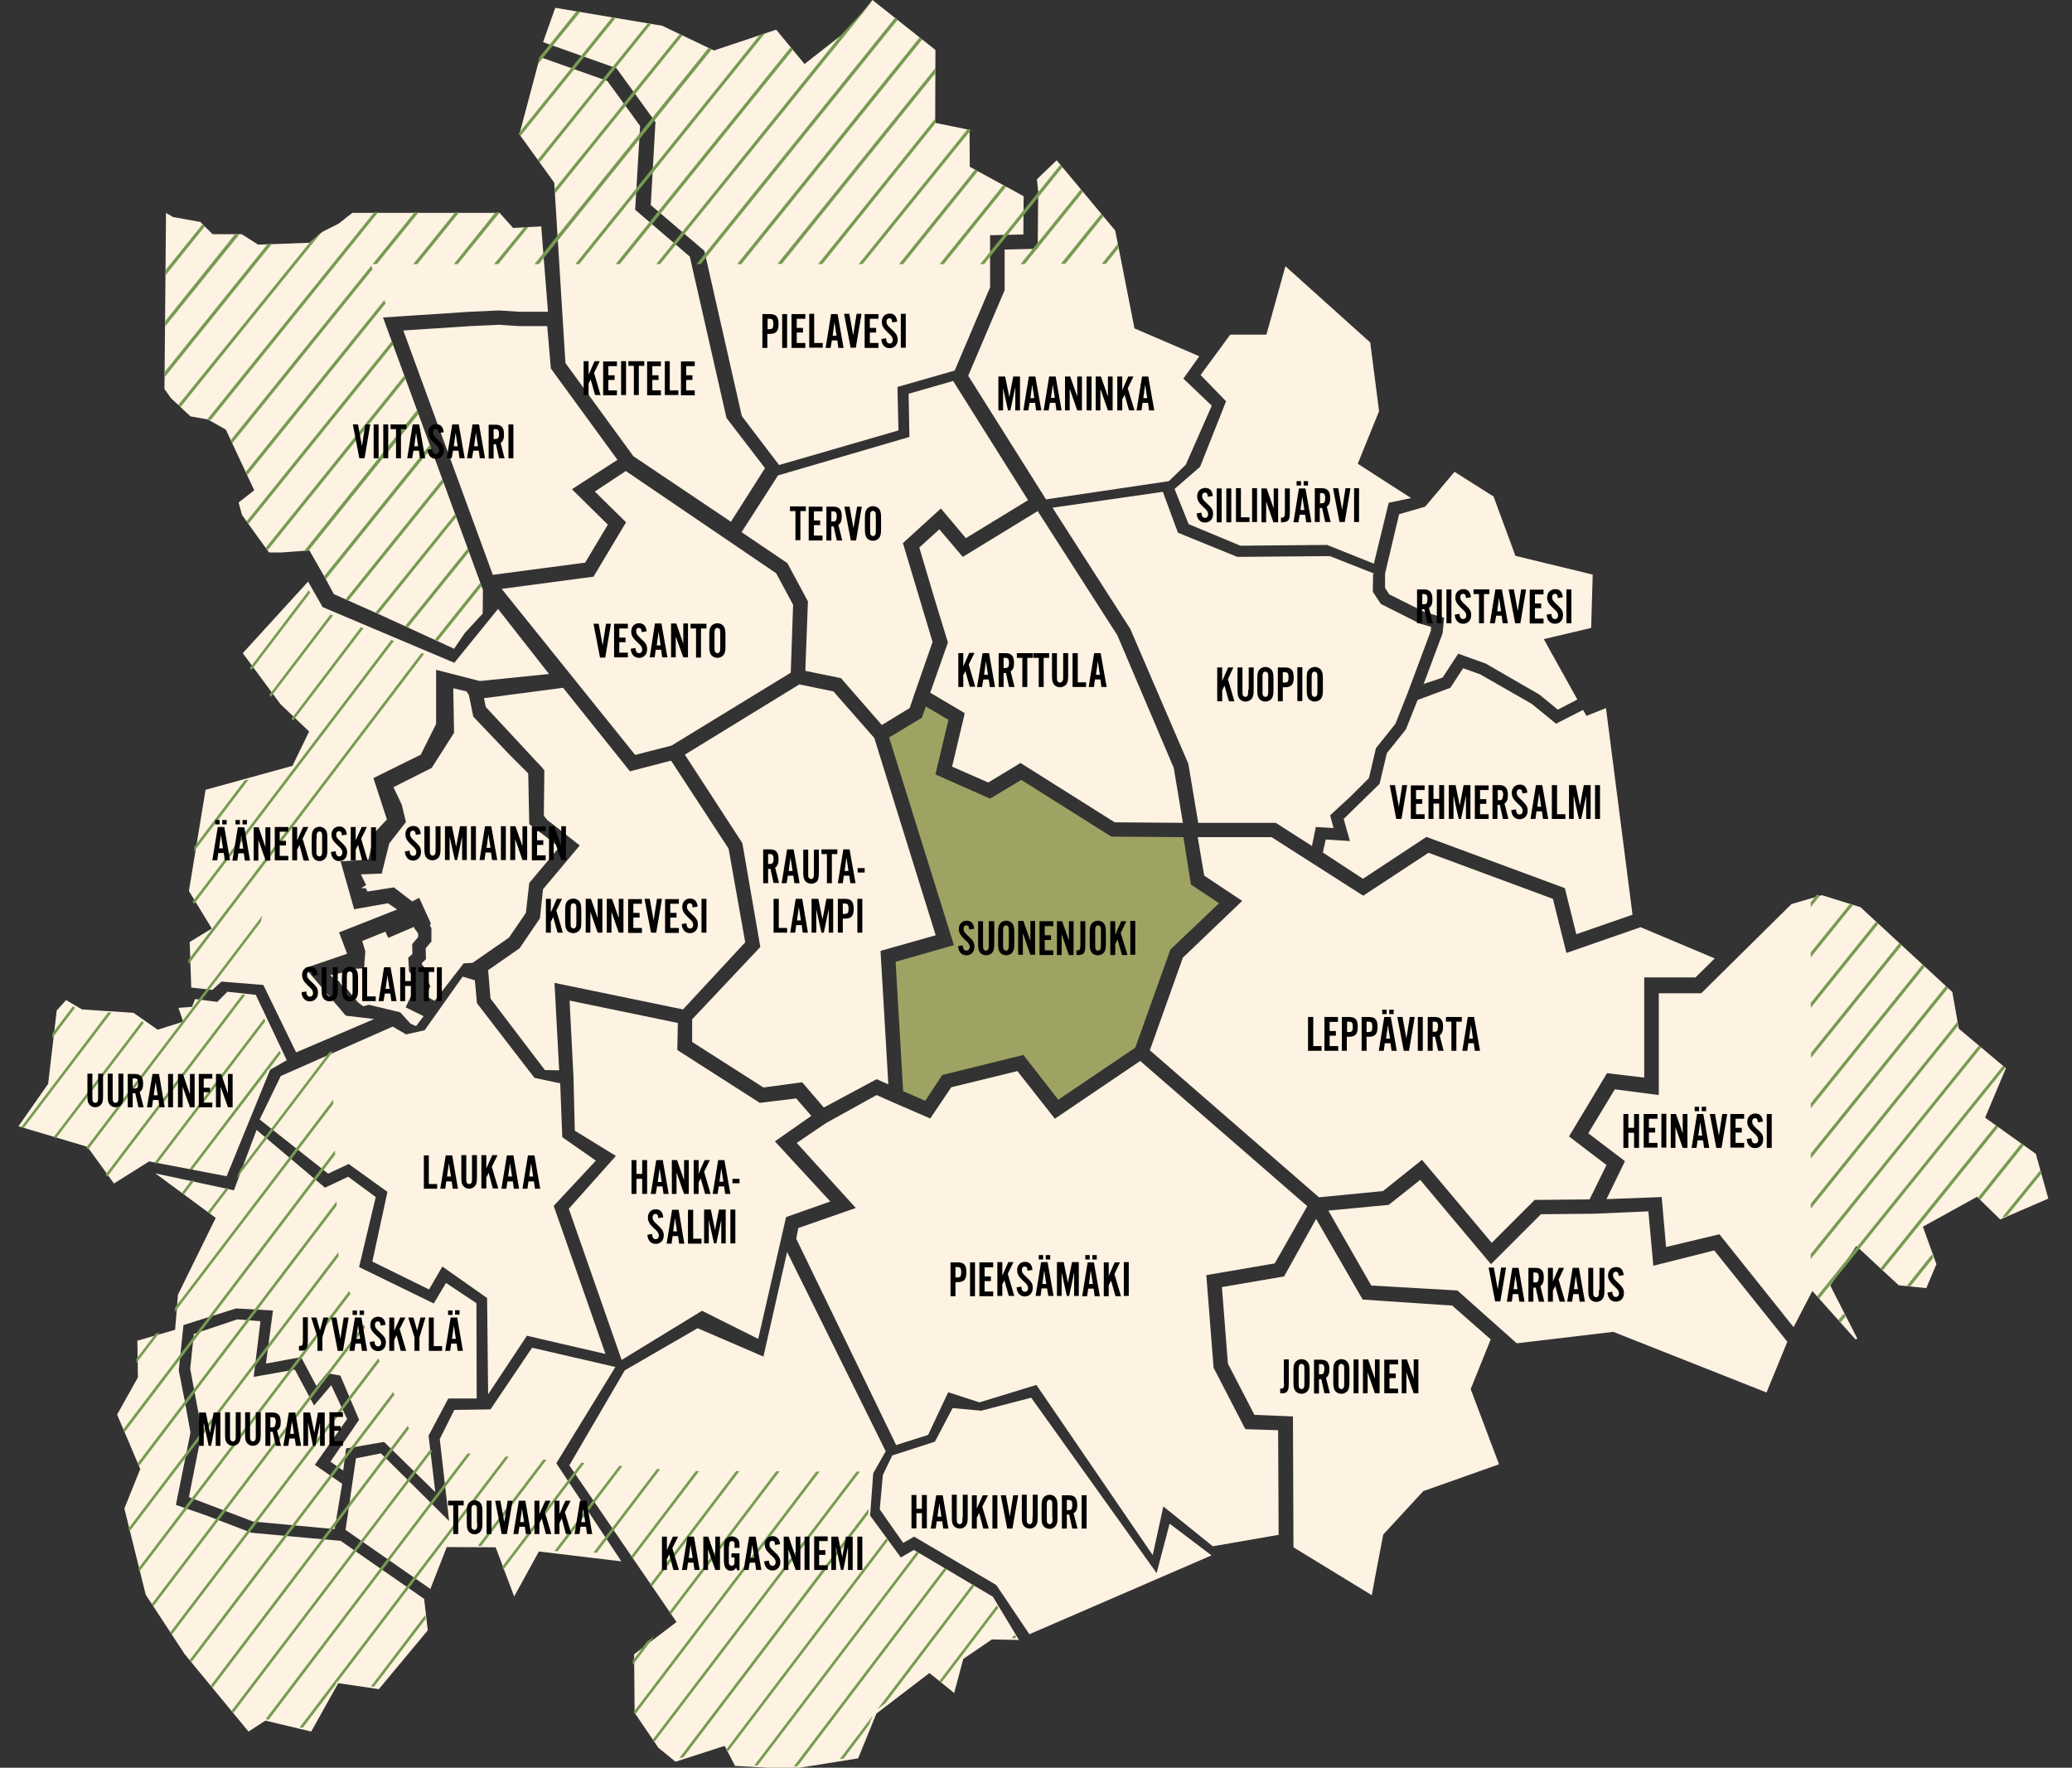
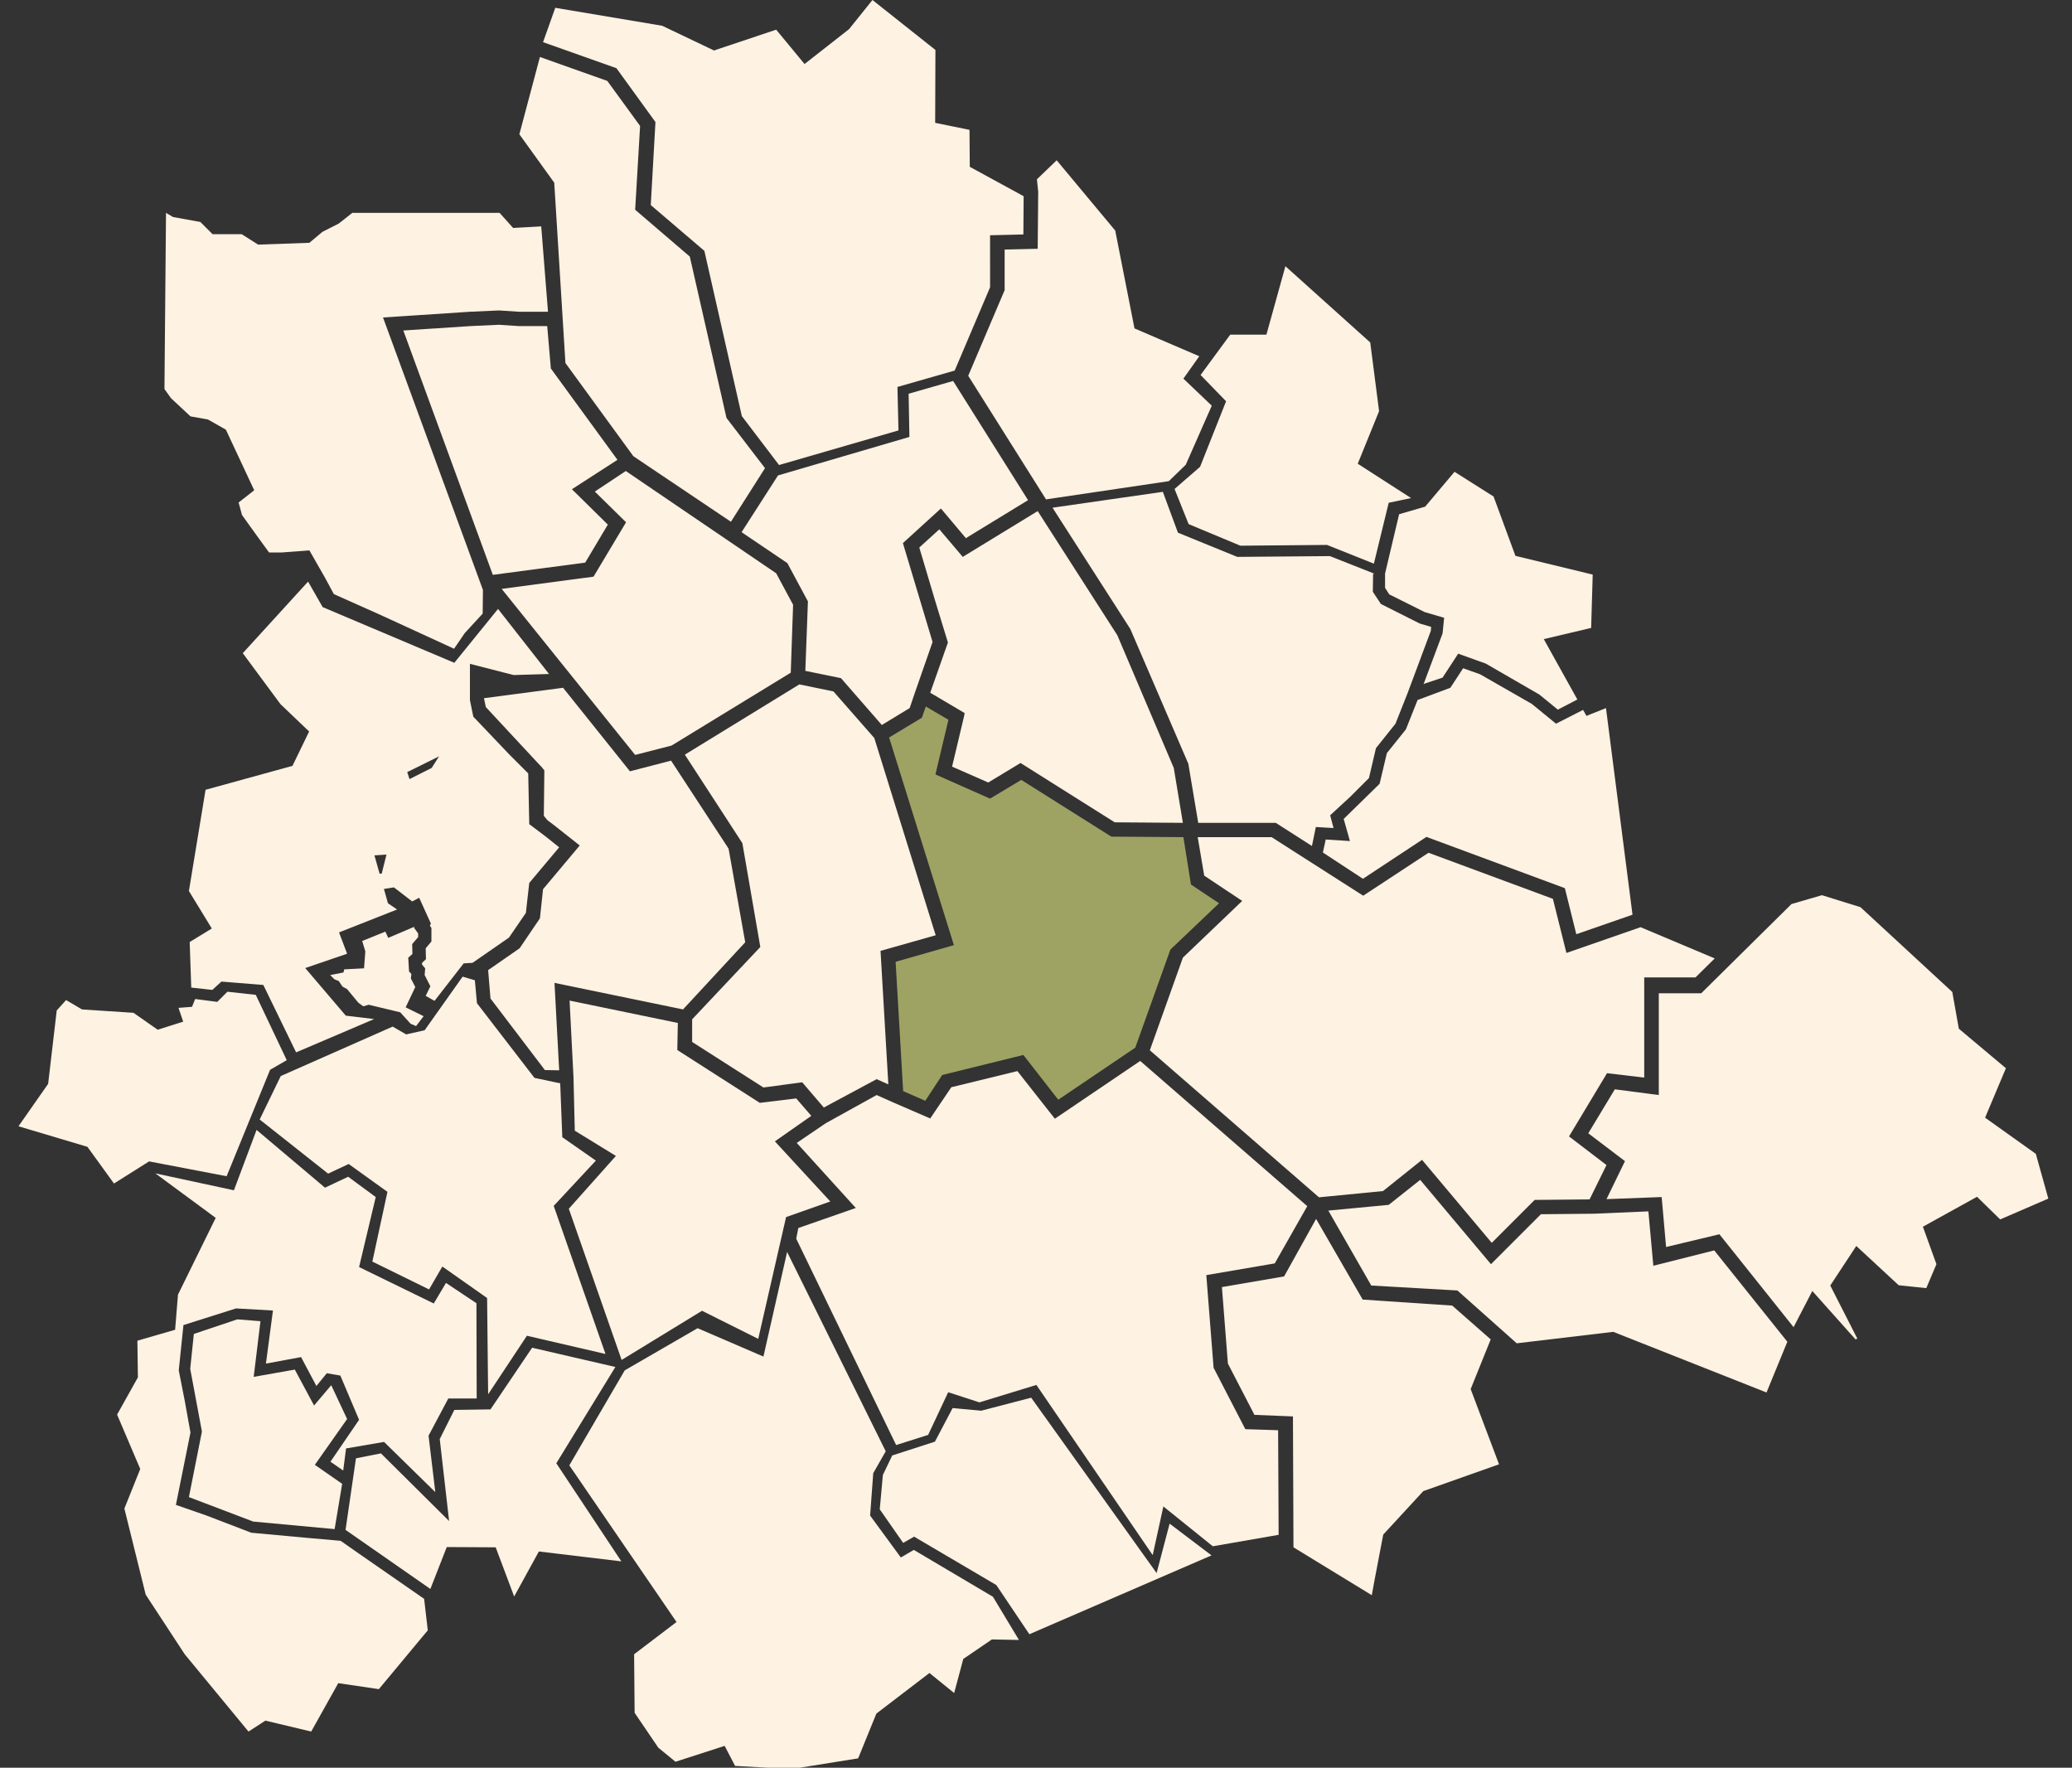
<svg xmlns="http://www.w3.org/2000/svg" version="1.1" id="kartta" x="0px" y="0px" viewBox="0 0 796.3 679.3" style="enable-background:new 0 0 796.3 679.3;" xml:space="preserve">
  <rect x="0" y="0" width="796.3" height="679.3" fill="#333333" stroke="none" />
  <style type="text/css">
	.st0{opacity:0.69;fill:#CDD57A;}
	.st1{fill:#FEF2E2;}
	.st2{fill:#769B52;}
</style>
  <path id="keltainen" class="st0" d="M457.7,339.9l10.8,7.2l-18.7,17.8l-13.5,37.7l-29.6,20l-13.4-17.2l-31.2,7.7l-6.5,9.9l-8.5-3.7  l-2.9-49.7l22.4-6.4l-24.9-79.8l12.6-7.6l1.5-4.3l8.7,5.1l-5,21l21,9.3l12-7.2l34.6,21.8l27.7,0.2L457.7,339.9z" />
  <path id="punainen" class="st1" d="M478.6,549.2l-12.2-23.6l-2.8-35.6l26.3-4.5l12.5-22l-64.2-55.8l-32.8,22.2L391,411.6l-25.4,6.2  l-8.1,12l-14.1-6.1l-6.5-2.9l-19.5,10.8l-11.2,7.6l22.7,25l-22.1,7.7L306,476l38.4,79.3l12.3-3.9l7.7-16.4l12,3.9l21.9-6.7  l44.7,65.4l4.1-18.7l19,15.3l25.3-4.4l-0.2-40.2L478.6,549.2z M444.5,604.5l-48.2-67.4l-19.2,5l-11-1l-6.8,12.9l-16.4,5.3l-3.6,7.5  l-1.2,13.2l9,12.9l4.2-2.4l31.6,18.6l12.7,18.9l70-30.3l-16.1-12.2L444.5,604.5z M531.5,457.7l15-12l26.8,31.9l16.5-16.5l21.1-0.2  l6.5-13.2L603,436.7l14.6-24.3l14.3,1.7v-38.5h19.7l7.4-7.3l-28.5-12l-28.5,9.9l-5.2-20.8l-47.8-17.7l-25.1,16.5l-35.2-22.5h-28.4  l2.5,14.8l14.6,9.7L454.6,368l-12.7,35.6l65,56.5L531.5,457.7z M782.4,443.4l-19.5-13.9l8-19l-18.1-15.2l-2.5-14.1L715,348.6  l-14.8-4.6l-11.7,3.4l-34.7,34.3h-16.3v39.1l-16.9-2.2l-10.2,16.9l14.1,10.7l-7.1,14.6l21.2-0.8l1.7,19.2l20.5-4.9l28.5,35.7  l7.2-13.9l16.6,18.6l0.7-0.3l-10.4-20.4l10-15.2l16.3,15.1l10.6,1.1l3.9-9.2l-5.2-14.4l20.8-11.5l8.9,8.7l18.5-8L782.4,443.4z   M572.9,514.7l-14.8-13l-34.4-2.3l-17.9-31l-12.3,22.1l-23.9,4.1l2.3,29.4l10.2,19.7l14.8,0.6l0.2,50.3l30.1,18.4l1-5.5l3.4-17.8  l15.4-16.7l29.1-10.3l-10.9-28.9L572.9,514.7z M635.4,486.4l-1.9-20.9l-20.8,0.9l-20.5,0.2L573,485.8l-27.2-32.4l-12.1,9.6  l-23.2,2.2l16.5,28.8l33.1,1.9l22.8,20.3l37.1-4.4l58.9,23.3l8-19.5l-28.1-35.1L635.4,486.4z" />
  <path id="sininen" class="st1" d="M461.2,179.4l-9.8,8.5l5.4,13.5l19.9,8.3l33.3-0.3l18,7.2l5.7-23.4l8.6-1.8l-20.5-13.2L530,158  l-3.4-26.4L494,102.3l-7.3,26.3l-13.9,0l-11.4,15.5l9.8,10.1L461.2,179.4z M398.8,95.6l-12.7,0.3v15.6l-14,32.9l29.9,47.5l47.2-7  l6.5-6.3l10-22.7l-10.9-10.4l6.1-8.6L436,126.2l-7.4-37.6l-22.5-27l-7.6,7.3l0.5,4.8L398.8,95.6z M532.3,220.4L532.3,220.4l0,5.5  l1.6,2.5l13.6,6.8l7.5,2.2l-0.6,6l-7.3,19.5l0.4-0.2l6.9-2.3l6-9.2L571,255l20.6,11.9l7.1,5.8l7.5-3.9l-12.9-23.2l18.2-4.3l0.6-20.5  l-29.7-7.2l-8.4-22.8l-15-9.5l-11.3,13.4l-10,2.9L532.3,220.4z M251.9,46.9l-1.8,31.9l20.6,17.6l14.4,63.5l14.3,18.8l45.9-13.3  l-0.4-16.7l22-6.3l13.6-32V90.4l12.8-0.3l0.1-14.7l-20.7-11.3l-0.1-14.2l-13.2-2.7l0.1-28L335.3,0l-9,11.2l-17.1,13.4l-10.9-13.2  l-23.9,8l-19.9-9.5l-41.1-6.9l-4.7,13.2l28.2,10L251.9,46.9z M617.2,272.1l-7.5,3l-1.3-2.3l-10.4,5.3l-9.3-7.6l-19.9-11.4l-6.5-2.3  l-4.9,7.5l-12.6,4.7l-4.5,11.3l-7.3,9.1l-2.8,11.8l-13.8,13.5l2.4,8.5l-9.3-0.6l-1.1,5l15.4,10.1l24.4-16.1l53.2,19.7l4.4,17.7  l21.6-7.5L617.2,272.1z M279.2,160.6l-14.1-62l-21-18l1.9-32.2l-12.6-17.3l-25.9-9.2l-7.9,29.7l13.4,18.6l4.3,69.3l26.1,35.8  l37.5,25.2l13.1-20.6L279.2,160.6z M511.2,313.3l7.8-7.2l7.1-7.1l2.7-11.5l7.5-9.4l4.6-11.6l9-24.1l0.1-1.5l-4.4-1.3l-14.9-7.5  l-3.1-4.7l0.1-6.9l0.6,0l-17.2-6.8l-35.6,0.3l-22.8-9.3l-5.8-15.7l-42.4,6.1l29.9,46.6l22.3,51.8l3.8,22.7h29.8l13.9,8.9l1.5-7.3  l6.8,0.4L511.2,313.3z M429.4,244.1l-30.6-47.7L370,214l-9-10.6l-7.7,7l6.1,20.5l4.9,16l-6.8,19.3l13.2,7.8l-0.1,0.4l0.1,0  l-4.8,20.2l13.9,6.1l12.4-7.5l36.2,22.8l26.2,0.2l-3.5-21.1L429.4,244.1z M347,208.7l14.6-13.3l9.6,11.4l23.9-14.6l-28.8-45.8  l-17.1,4.9l0.3,16.6L299,182.7l-14,21.8l17.6,11.9l7.9,14.7l-1,26.7l13.7,2.8l15.7,18l10.7-6.5l1.9-5.6l6.9-19.8L347,208.7z" />
-   <path id="vihreä_00000110444157458517920150000016957655427077984957_" class="st1" d="M228.6,188.9l11.9-7.9l57.8,39.3l6.5,12.1  l-0.9,26.1l-45.8,28l-14,3.6l-51.3-63.8l35.3-4.7l12.5-20.9L228.6,188.9z M73.2,160l6.7,1.2l6.9,3.9l10.9,23.3l-6,4.7l1.3,4.8  l6.1,8.5l4.3,5.9h4.9l10.6-0.8l6,10.5l3.4,6.3l17.7,7.9l28.5,13.1l4.1-6l6.9-7.5l0.1-9.1l-38.4-104.7l33.4-2.2l11.2-0.5l7.7,0.5  h11.1l-2.6-32.8l-10.8,0.6l-5.2-5.8h-56.6l-5.2,4.1l-6.3,3.2l-5,4.2l-19.7,0.7L92.9,90H81.7L77,85.3l-10.5-1.9l-2.7-1.6l-0.6,67.7  l2.5,3.5L73.2,160z M199.3,125.3l-7.5-0.5l-10.9,0.5L155,127l34.4,93.9l35.5-4.7l8.7-14.6L219.8,188l17.5-11.3l-25.6-35.1l-1.4-16.3  L199.3,125.3z M269.8,503.7l21.6,10.8l10.7-46.8l17-6l-21.3-23.1l14-9.8l-5.8-6.7l-14,1.7l-31.7-20.3l0.2-10.4l-41.6-8.6l1.5,29.4  l0.5,20.6l15.8,9.7l-18.1,20.3l20.3,58.1L269.8,503.7z M285.3,324l6.9,39.9L266,391.7v8.7l27.4,17.5l14.9-2l8.3,9.7l20.3-10.9l4.5,2  l-3-51.3l21.2-6L336,283.6l-15.7-17.9l-13.1-2.7l-44,27L285.3,324z M132.3,372.5l-0.3,1.2l-5.1,1l1.6,1.6l1.7,0.7l1.4,2.1l1.8,1  l4.3,5.2l1.9,1.4l2.1-0.6l12.1,2.9l4,4.4l2.1,0.9l2.9-3.8l-6.9-3.4l3.7-7.8l-1.7-3.3l0.2-1.7l-0.9-1l-0.3-5.3l1.6-1.4l-0.1-3.8  l2.3-2.7v-1.4l-1.6-2.2l0.2-0.4l-10.1,4.3l-1.1-2.4l-8.9,3.6l1.2,4l-0.5,6.5L132.3,372.5z M286.4,362.1l-6.4-36l-22.1-33.8  l-15.8,4.1l-25.7-32.1l-30.4,4l0.7,3.4l19.8,21.3l1.9,2l0,0.1l0.8,0.9l-0.2,17.5l1.4,1.7l2.4,1.8l10,7.9l-14.1,16.8l-1.2,11.2  l-7.8,11.5l-12.1,8.4l0.9,10.9l20.9,27.5l5.5,0.1l-1.8-33.6l49.4,10.2L286.4,362.1z M167,384.6l11.2-14.4l3.4-0.2l14-9.7l6.5-9.5  l1.3-11.5l11.5-13.7l-5.4-4.3l-6.1-4.6l-0.4-19.5l-7.2-7.2l-13.9-14.6l-1.7-8.3l-0.9-1.4l-5-1.2l-0.1,0.1l0.3,17l-8.6,13.5  l-14.7,7.4l3.2,6.7l1.6,6.7l-6.4,8.2l-2.9,11.6l-8,0.3l2,4.1l-1.9,1.2h1.8l0.6,1.3l10.2-1.6l7,5.4l2.7-1.4l4.5,9.9l-0.4,0.8l0.6,0.9  v5.2l-2.2,2.6l0.1,4.2l-1.5,1.4l0,0.7l1.2,1.4l-0.2,2.6l2.2,4.3l-1.8,3.7L167,384.6z M73.5,379.5l8.1,0.9l3.5-3.2l16.1,1.3  l12.6,25.9l30-12.8l-10.9-1.3L117.3,372l16.1-5.5l-3.1-8.2l22.3-8.8l-3.5-2.4l-13,2.3l-5.2-18.4l10.7-0.7l2.3-10.3l4.8-5.1  l-5.2-15.9l18.2-9l5.9-11.8l0-20.8l16.8,4.3L211,259l-19.6-25l-16.8,20.7L124,233.3l-5.6-9.8l-25.1,27.5l14.5,19.6l11,10.5  l-6.4,13.2l-33.4,9.2l-6.4,38.9l8.8,14.4l-8.5,5.2L73.5,379.5z M91.2,507l-16.7,5.6l-1.4,13.4l4.5,24.1l-5,25.2l24.7,9.4l31.3,2.9  l2.9-17.4l-10.5-7.3l12.4-17.6l-6.1-13l-6.6,7.8l-7.4-13.8l-15.8,2.8l2.6-21.4L91.2,507z M236.5,525.3l-32-7.4l-16,23.7l-13.9,0.2  l-5.6,11.2l3.6,31.5l-26.2-26l-9.6,1.9l-4,27.5l32.6,22.7l6.3-16.1l18.8,0.1l7.1,18.9l9.5-17.3l31.7,3.8l-25-37.7L236.5,525.3z   M381.6,613.6l-30.4-18l-5,2.9l-11.8-16.1l1.2-16.3l4.8-8.4l-37.9-76.6l-9.1,40.2l-25.3-10.9l-28,16.2l-21.3,36.5l41.2,60.2  l-16.3,12.4l0.2,22.5l9.1,13.4l6.6,5.4l18.9-6.1l4,7.7l21.7,1.2l25.6-4.1l7-17.2l20.4-15.6l9.5,7.7l3.5-13.1l11-7.5l10.4,0.2  L381.6,613.6z M99.8,430.2l26.3,20.8l7.9-3.7l14.9,10.7l-5.8,26.8l21.8,10.7l5.1-8.8l17.2,12.1l0.4,37l14.9-22.5l30.2,7l-19.9-56.9  l16.2-17.4l-12.9-9l-0.8-20.7l-9.9-2.1l-22.1-28.7l-0.8-8.8l-4.7-1.4l-14.6,20.6l-7.1,1.6l-5.2-3l-43,19L99.8,430.2z M87.1,452  l16.7-40.9l6.4-3.7l-11.9-25.1l-10.9-1.2l-3.9,3.9l-8.5-1.1l-1.2,3l-5.2,0.4l1.8,5.3l-9.8,3.1l-9.3-6.5l-19.8-1.3l-6.1-3.6l-3.6,4  l-3.3,28.2L7.1,432.8l26.5,7.9l10.2,14.1l13.5-8.5L87.1,452z M138.2,597.2l-7.3-5.1l-13.6-1.2L96.6,589l-17.2-6.6l-11.8-4.1  l5.6-27.8L71,538.3l-2.3-11.7l1.8-17.4l20.2-6.4l14.2,0.8l-2.7,20.4l13.5-2.5l5.9,11.1l4-4.9l5.2,0.9l7.2,17l-11,16.1l4.9,3.4  l1.1-8.5l14.6-2.5l19.7,19.3l-2.6-21.7l7.6-14.3h10.9l-0.1-36.6l-11.7-7.8l-4.7,7.9l-28.7-14l6.4-26.9l-10.6-7.8l-8.9,4.2  l-26.3-22.2l-8.7,23.2l-30.2-6.5L82.9,468l-14.5,29.5L67.3,511l-14.5,4.2l0.2,14.1l-8,14.3l8.9,20.9l-6.1,15.2l8.2,33.1l15,22.9  l24.5,29.7l6.5-4.2l17.6,4.2l10.4-18.6l15.6,2.3l18.8-22.6l-1.4-12.1L138.2,597.2z" />
-   <path id="viivat" class="st2" d="M283.3,101.5l70.1-87.1l1,0.8l-69.5,86.3H283.3z M269.3,101.5L345,7.6l-1-0.8l-76.3,94.7H269.3z   M300.4,101.5l59.1-73.4l0-2l-60.7,75.3H300.4z M331.5,101.5l41.6-51.5l-1.3-0.3L330,101.5H331.5z M362.7,101.5l24-29.8l-1.1-0.6  l-24.5,30.4H362.7z M347.1,101.5l28.7-35.7l-1.1-0.6l-29.2,36.3H347.1z M221.5,4.4l-14.1,17.5l-0.8,2.9l16.3-20.1L221.5,4.4z   M378.2,101.5l30.1-37.2l-0.8-1l-30.8,38.2H378.2z M207.3,62.5l42.9-53.3L248.9,9l-42.3,52.5L207.3,62.5z M207.1,101.5L273.5,19  l-0.8-0.4l-0.4-0.2l-66.9,83.1H207.1z M238.2,101.5l66.5-82.4l-0.8-1l-67.3,83.4H238.2z M253.7,101.5L335.5,0.2l-13,14.1l-70.3,87.2  H253.7z M222.6,101.5L294,12.8l-2.1,0.7l-70.8,88H222.6z M213.1,74.6l49.2-61l-1.1-0.5l-48.1,59.6L213.1,74.6z M730,362.4l-34,42.2  v1.9l34.9-43.3L730,362.4z M747.8,378.9l-51.9,64.4v1.9l52.8-65.5L747.8,378.9z M738.9,370.6L695.9,424v1.9l43.8-54.4L738.9,370.6z   M721,354.2l-25.1,31.2v1.9l26-32.3L721,354.2z M711,347.3L695.9,366v1.9l16.3-20.2L711,347.3z M698.2,343.8l-2.3,2.9v1.9l3.5-4.4  L698.2,343.8z M359.4,45.6l-45,55.9h1.6l43.4-54L359.4,45.6z M424.9,101.5l5-6.2l-0.3-1.6l-6.2,7.7H424.9z M752.3,392.6l-56.4,70  v1.9l56.6-70.3L752.3,392.6z M409.3,101.5l14.7-18.3l-0.8-1l-15.5,19.2H409.3z M393.8,101.5l22.4-27.8l-0.8-1l-23.2,28.8H393.8z   M189.9,101.5h1.6l11.6-14.3l-1.6,0.1L189.9,101.5z M760.5,401.8l-64.6,80.1v1.9l65.5-81.3L760.5,401.8z M142.7,102.1l-54,67  l0.6,1.2l53.9-66.9L142.7,102.1z M167.1,245.8l1.1,0.5l16.9-21.1l-0.5-1.3L167.1,245.8z M697.9,498.8L697.9,498.8L697.9,498.8  L697.9,498.8z M179.8,210.7l-24.1,29.9l1.1,0.5l23.5-29.1L179.8,210.7z M769.8,409.5l-71.5,88.7l0.8,0.9l71.6-88.9L769.8,409.5z   M174.9,197.5l-30.6,37.9l1.1,0.5l29.9-37.1L174.9,197.5z M170,184.1l-37.2,46.2l1.1,0.5l36.6-45.4L170,184.1z M706.4,507.4l0.8,0.9  l2.1-2.4l-0.6-1.2L706.4,507.4z M165.2,170.9l-40.6,50.5l0.6,1.2l40.5-50.3L165.2,170.9z M776.8,439.4l-16.7,20.9l0.4,0.3l0.5,0.5  l16.8-21L776.8,439.4z M784.1,449.7l-14.5,17.9l0.2,0.2l1.7-0.7l12.9-15.9L784.1,449.7z M732.8,494.1l1.4,0.2l8.8-11l-0.5-1.3  L732.8,494.1z M767,432.4l-44.4,55.1l0.9,0.8l44.5-55.2L767,432.4z M91.4,90h-1.1l-26.8,33.4l0,2l28.3-35.1L91.4,90z M77.9,86.1  l-14.2,17.6l0,2L78.7,87L77.9,86.1z M144.8,101.5l16-19.8h-1.6l-16,19.8H144.8z M236.6,6.9l-1.4-0.2l-35.9,44.6l0.7,1L236.6,6.9z   M102.9,93.7l-39.5,49.1l0,2l41.1-51.1L102.9,93.7z M175.9,101.5L192,81.7l-0.9,0h-0.8l-15.9,19.8H175.9z M160.4,101.5l16-19.8h-1.6  l-16,19.8H160.4z M119,93.2l-50.5,62.4l0.9,0.8l54.2-67.2L119,93.2z M160.3,157.6l-43.4,54.1l1.7-0.1l42.3-52.6L160.3,157.6z   M150.6,131.1l-55.8,69.2l0.7,1l55.6-68.9L150.6,131.1z M155.4,144.3l-53.3,66.2l0.7,1l53.1-65.9L155.4,144.3z M148.2,116.6  l-0.5-1.3l-53.2,66l0.6,1.2L148.2,116.6z M143.7,81.7l-64.1,79.5l1.4,0.2l0,0l64.3-79.8H143.7z M134.7,497.2l-0.5-1.1l-81,106.6  l0.3,1.3L134.7,497.2z M151.6,536l-0.5-1.1L72.9,637.9l0.7,0.8L151.6,536z M145.9,523.1l-0.5-1.1l-80,105.3l0.6,0.9L145.9,523.1z   M157.2,549l-0.5-1.1L81,647.7l0.7,0.8L157.2,549z M208.8,560.9l-25.2,33.2l1.3,0L210,561L208.8,560.9z M128.8,647.6l0.8-1.5l0.3,0  l65.6-86.3l-1.2-0.1l-79.1,104l1.1,0.3L128.8,647.6z M180.9,558.6l-1.2-0.1l-77.6,102.1l1.1,0.3L180.9,558.6z M166.3,557.4l-1.2-0.1  L89,657.4l0.7,0.8L166.3,557.4z M90.9,452.9l36.6-48.2l0-0.8l-1,0.5l-34.3,45.2L90.9,452.9z M128.1,424.2l-0.1-1.6l-60.7,79.8  l-0.2,1.9L128.1,424.2z M88,456.7l-1.1-0.2l-7.1,9.3l0.8,0.6L88,456.7z M163.6,622.1l-0.2-1.5L142.6,648l1.1,0.2L163.6,622.1z   M130.1,482.8l-0.1-1.6L49.4,587.3l0.3,1.3L130.1,482.8z M69.9,458.4l0.8,0.6l3.9-5.2l-1.1-0.2L69.9,458.4z M129.4,463.3l-0.1-1.6  L52.8,562.4l0.5,1.1L129.4,463.3z M128.8,443.7l-0.1-1.6L47.3,549.4l0.5,1.1L128.8,443.7z M61.4,512l-1.6,0.5l-7.4,9.7l0,1.6  L61.4,512z M140.3,510.1l-0.5-1.1L58.3,616.4l0.6,0.9L140.3,510.1z M373.7,608.8l-36.5,48l3.1-2.3l34.3-45.2L373.7,608.8z   M363.9,603l-0.9-0.5l-58,76.4l1.5-0.2L363.9,603z M333.7,581.7l0.1-1.9L261,675.7l1.7-0.5L333.7,581.7z M341.2,592.1l-0.6-0.9  L279,672.4l0.5,1L341.2,592.1z M353.3,596.7l-0.9-0.5l-62.5,82.2l1.2,0.1L353.3,596.7z M390.5,629.1l-0.6-0.9l-1,1.3l1.3,0  L390.5,629.1z M383.7,617.8l-0.6-0.9L361,646l0.8,0.6L383.7,617.8z M333.9,662.9l1.5-3.6L322.7,676l1.5-0.2L333.9,662.9z M315,565.5  l-1.3,0l-70.2,92.4l0.6,0.9L315,565.5z M268.7,565.3l-1.3,0l-24.9,32.8l0.6,0.9L268.7,565.3z M253.7,564.6l-1.2-0.1l-24.4,32.1  l1.2,0.1L253.7,564.6z M284.2,565.3l-1.3,0l-33,43.5l0.6,0.9L284.2,565.3z M330.5,565.5l-1.3,0l-78.4,103.1l0.6,0.9L330.5,565.5z   M239.2,563.4l-1.2-0.1L213.1,596l1.2,0.1L239.2,563.4z M298.3,565.4l-41.1,54.1l0.6,0.9l41.8-55L298.3,565.4z M224.6,562.2  l-1.2-0.1L193,602.1l0.4,1.1L224.6,562.2z M251.6,628.6l-3,2.3l-5.4,7.2l0,1.7L251.6,628.6z M74,346.5l0.6,0.9l76.8-101.1l-1-0.4  L74,346.5z M95.6,299.5l-1.6,0.4l-19.2,25.3l-0.3,2.1L95.6,299.5z M72.4,368.9l0.1,1.6L163,251.3l-1-0.4L72.4,368.9z M112,276.2  l0.7,0.7l27-35.5l-1-0.4L112,276.2z M128,236.5l-1-0.4L103.5,267l0.6,0.8L128,236.5z M119.2,227.8l-0.5-1l-22.7,29.9l0.6,0.8  L119.2,227.8z M102.5,412c0.1-0.3,0.2-0.5,0.3-0.8l0.5-0.3l4.6-6.1c-0.2-0.3-0.3-0.7-0.5-1l-34.6,45.5l1.1,0.2L102.5,412z   M94.3,382.3c-0.5-0.1-1-0.1-1.2-0.1l-52.5,69.1l0.6,0.9L94.3,382.3z M28.9,387.2l-0.9-0.5L20.2,397l-0.2,2L28.9,387.2z M102,392.4  c-0.2-0.3-0.3-0.7-0.5-1l-42.2,55.5l1.1,0.2L102,392.4z M100.2,354.3c0.2-0.8,0.4-1.6,0.6-2.4l-31.2,41.1l0,0l0,0l-36.4,47.9  l0.6,0.9L100.2,354.3z M55.3,393l-0.8-0.6L20.6,437l1,0.3L55.3,393z M42.8,389.1l-1.2-0.1L8.1,433.2l1,0.3L42.8,389.1z" />
-   <path id="nimet" d="M260.9,356.6h-3.3v-4h2.4v-1.8h-2.4v-3.5h3.3v-1.8h-5.3v13h5.3V356.6z M144.5,317.9h-1.9v12.8h1.9V317.9z   M260.6,150h-3.2v-11.2h-1.9v13h5.2V150z M265.4,241.5h2.1v11.2h1.9v-11.2h2.1v-1.8h-6.1V241.5z M267,150h-3.3v-4h2.4v-1.8h-2.4  v-3.5h3.3v-1.8h-5.3v13h5.3V150z M147.9,381.8h2.1l0.4,2.9h2l-2.3-13h-2.5l-2.1,13h1.9L147.9,381.8z M148.9,374.8l0.8,5.2h-1.5  L148.9,374.8z M164.8,384.7v-11.2h2.1v-1.8h-6.1v1.8h2.1v11.2H164.8z M249.7,252.6h1.9l0.4-2.9h2.1l0.4,2.9h2l-2.3-13h-2.5  L249.7,252.6z M253.1,242.8l0.8,5.2h-1.5L253.1,242.8z M140.1,176.1l2.2-13h-1.9l-1.3,8.3l-1.5-8.3h-2l2.5,13H140.1z M172.2,505.3  h1.7v-1.7h-1.7V505.3z M145.5,163.1h-1.9v13h1.9V163.1z M269.6,358.4h1.9v-13h-1.9V358.4z M262.6,252.6h1.8v-13h-1.8v7.7l-2.7-7.7  h-2v13h1.8v-8L262.6,252.6z M144.3,382.9h-3.2v-11.2h-1.9v13h5.2V382.9z M254.4,345.4h-1.9l-1.3,8.3l-1.5-8.3h-2l2.5,13h2  L254.4,345.4z M260.1,450.8l2.8,8h1.8v-13h-1.8v7.7l-2.7-7.7h-2v13h1.8V450.8z M136.7,326.5l0.9-1.8l1.6,6h2.1l-2.5-8.4l2.2-4.5h-2  l-2.3,5.1v-5.1h-1.9v12.8h1.9V326.5z M176,456.8l-2.2-12.8h-2.5l-2.1,12.8h1.9l0.4-2.8h2.1l0.4,2.8H176z M171.8,452.1l0.7-5.1  l0.8,5.1H171.8z M138.2,505.3h1.7v-1.7h-1.7V505.3z M268.4,454.6l0.9-1.8l1.7,6h2.1l-2.5-8.5l2.2-4.5h-2l-2.3,5.2v-5.2h-1.9v13h1.9  V454.6z M172.8,321.5l2,9h0.9l1.9-9v9h1.8v-13h-2.6l-1.5,7.9l-1.6-7.9H171v13h1.8V321.5z M268.2,355.3c0-1.6-0.5-2.4-2.5-4.2  c-1.4-1.3-1.7-1.8-1.7-2.7c0-0.8,0.4-1.3,1.1-1.3c0.7,0,1,0.4,1.1,1.6l1.9-0.3c-0.2-2.1-1.2-3.1-2.9-3.1c-1.8,0-3,1.3-3,3.2  c0,1.4,0.6,2.5,2.2,4c1.1,1,1.2,1.1,1.5,1.5c0.3,0.4,0.5,0.9,0.5,1.4c0,0.9-0.5,1.4-1.2,1.4c-0.9,0-1.3-0.7-1.4-2l-1.8,0.3  c0.1,2.1,1.3,3.5,3.2,3.5C267,358.6,268.2,357.2,268.2,355.3z M226.1,147.6l0.9-1.8l1.7,6h2.1l-2.5-8.5l2.2-4.5h-2l-2.3,5.2v-5.2  h-1.9v13h1.9V147.6z M161.8,327.4c0-1.6-0.5-2.4-2.5-4.2c-1.4-1.3-1.7-1.8-1.7-2.7c0-0.8,0.4-1.3,1.1-1.3c0.7,0,1,0.4,1.1,1.6  l1.9-0.3c-0.2-2.1-1.2-3.1-2.9-3.1c-1.8,0-3,1.3-3,3.2c0,1.4,0.6,2.5,2.2,4c1.1,1,1.2,1.1,1.5,1.5c0.3,0.4,0.5,0.9,0.5,1.4  c0,0.9-0.5,1.4-1.2,1.4c-0.9,0-1.3-0.7-1.4-2l-1.8,0.3c0.1,2.1,1.3,3.5,3.2,3.5C160.5,330.7,161.8,329.3,161.8,327.4z M209.7,328.7  h-3.3v-4h2.4v-1.8h-2.4v-3.5h3.3v-1.8h-5.3v13h5.3V328.7z M176.6,503.5h-1.7v1.7h1.7V503.5z M196.2,330.5h1.8v-8l2.8,8h1.8v-13h-1.8  v7.7l-2.7-7.7h-2V330.5z M254,150h-3.3v-4h2.4v-1.8h-2.4v-3.5h3.3v-1.8h-5.3v13h5.3V150z M167.5,174.5c-0.9,0-1.3-0.7-1.4-2  l-1.8,0.3c0.1,2.1,1.3,3.5,3.2,3.5c1.8,0,3.1-1.3,3.1-3.3c0-1.6-0.5-2.4-2.5-4.2c-1.4-1.3-1.7-1.8-1.7-2.7c0-0.8,0.4-1.3,1.1-1.3  c0.7,0,1,0.4,1.1,1.6l1.9-0.3c-0.2-2.1-1.2-3.1-2.9-3.1c-1.8,0-3,1.3-3,3.2c0,1.4,0.6,2.5,2.2,4c1.1,1,1.2,1.1,1.5,1.5  c0.3,0.4,0.5,0.9,0.5,1.4C168.7,173.9,168.2,174.5,167.5,174.5z M186.4,317.5l-2.1,13h1.9l0.4-2.9h2.1l0.4,2.9h2l-2.3-13H186.4z   M187,325.8l0.7-5.2l0.8,5.2H187z M163.1,317.5v8.7c0,1.9,0.2,2.6,0.8,3.4c0.5,0.6,1.4,1,2.3,1c0.9,0,1.7-0.4,2.3-1  c0.6-0.8,0.8-1.5,0.8-3.4v-8.7h-1.9v8.5c0,1,0,1.7-0.1,1.9c-0.1,0.6-0.5,0.9-1,0.9c-0.4,0-0.8-0.3-1-0.7c-0.1-0.3-0.1-0.8-0.1-2.1  v-8.5H163.1z M189.7,170.7h0.9l1.2,5.4h2.1l-1.5-5.9c1-0.7,1.3-1.6,1.3-3.3c0-2.6-1-3.7-3.2-3.7h-2.7v13h1.9V170.7z M189.7,164.9  h0.6c0.7,0,1,0.1,1.2,0.5c0.2,0.3,0.3,0.8,0.3,1.4c0,0.6-0.1,1.1-0.3,1.4c-0.2,0.4-0.5,0.5-1.2,0.5h-0.6V164.9z M168,455h-3.2v-11  h-1.9v12.8h5.1V455z M181.9,173.2h2.1l0.4,2.9h2l-2.3-13h-2.5l-2.1,13h1.9L181.9,173.2z M182.9,166.3l0.8,5.2h-1.5L182.9,166.3z   M169.8,371.7h-1.9v13h1.9V371.7z M197.3,163.1h-1.9v13h1.9V163.1z M212.9,322.5l2.8,8h1.8v-13h-1.8v7.7l-2.7-7.7h-2v13h1.8V322.5z   M243.6,151.8h1.9v-11.2h2.1v-1.8h-6.1v1.8h2.1V151.8z M174.1,173.2h2.1l0.4,2.9h2l-2.3-13h-2.5l-2.1,13h1.9L174.1,173.2z   M175.1,166.3l0.8,5.2h-1.5L175.1,166.3z M240.6,138.8h-1.9v13h1.9V138.8z M152.2,176.1h1.9v-11.2h2.1v-1.8h-6.1v1.8h2.1V176.1z   M149.2,163.1h-1.9v13h1.9V163.1z M245.5,241.3c0.7,0,1,0.4,1.1,1.6l1.9-0.3c-0.2-2.1-1.2-3.1-2.9-3.1c-1.8,0-3,1.3-3,3.2  c0,1.4,0.6,2.5,2.2,4c1.1,1,1.2,1.1,1.5,1.5c0.3,0.4,0.5,0.9,0.5,1.4c0,0.9-0.5,1.4-1.2,1.4c-0.9,0-1.3-0.7-1.4-2l-1.8,0.3  c0.1,2.1,1.3,3.5,3.2,3.5c1.8,0,3.1-1.3,3.1-3.3c0-1.6-0.5-2.4-2.5-4.2c-1.4-1.3-1.7-1.8-1.7-2.7  C244.4,241.8,244.8,241.3,245.5,241.3z M237.1,150h-3.3v-4h2.4v-1.8h-2.4v-3.5h3.3v-1.8h-5.3v13h5.3V150z M181,330.5h1.9v-13H181  V330.5z M192.5,330.5h1.9v-13h-1.9V330.5z M159.8,384.7v-13h-1.9v5.3h-2.2v-5.3h-1.9v13h1.9v-5.8h2.2v5.8H159.8z M158.9,173.2h2.1  l0.4,2.9h2l-2.3-13h-2.5l-2.1,13h1.9L158.9,173.2z M159.9,166.3l0.8,5.2h-1.5L159.9,166.3z M179.2,443.9h-1.9v8.6  c0,1.9,0.2,2.6,0.8,3.3c0.5,0.6,1.3,1,2.2,1c0.9,0,1.7-0.4,2.2-1c0.6-0.7,0.8-1.4,0.8-3.3v-8.6h-1.9v8.4c0,1.1,0,1.7-0.1,1.9  c-0.1,0.5-0.5,0.8-1,0.8c-0.5,0-0.8-0.3-1-0.7c-0.1-0.3-0.1-0.8-0.1-2.1V443.9z M399.2,264h1.9v-11.2h2.1V251h-6.1v1.8h2.1V264z   M502.7,184.9H501v1.7h1.7V184.9z M502.7,390.8v13h5.2v-1.8h-3.2v-11.2H502.7z M500,184.9h-1.7v1.7h1.7V184.9z M499.5,197.8h2.1  l0.4,2.9h2l-2.3-13h-2.5l-2.1,13h1.9L499.5,197.8z M500.5,190.8l0.8,5.2h-1.5L500.5,190.8z M516.8,200.6l2.2-13h-1.9l-1.3,8.3  l-1.5-8.3h-2l2.5,13H516.8z M515.7,403.8h1.9v-5.4h0.8c2.5,0,3.4-1,3.4-3.8c0-2.8-0.9-3.8-3.4-3.8h-2.7V403.8z M517.7,392.6h0.6  c1.3,0,1.6,0.4,1.6,2c0,1.6-0.3,2-1.6,2h-0.6V392.6z M498.6,269.4h1.9v-13h-1.9V269.4z M514.2,392.6v-1.8H509v13h5.3v-1.8h-3.3v-4  h2.4v-1.8h-2.4v-3.5H514.2z M502.2,260.7v4.5c0,1.9,0.2,2.6,0.8,3.4c0.5,0.6,1.4,1,2.3,1c0.9,0,1.7-0.4,2.3-1  c0.6-0.8,0.8-1.5,0.8-3.4v-4.5c0-1.9-0.2-2.6-0.8-3.4c-0.5-0.6-1.4-1-2.3-1c-0.9,0-1.7,0.4-2.3,1  C502.3,258.1,502.2,258.8,502.2,260.7z M504.1,260.9c0-1,0-1.7,0.1-1.9c0.1-0.6,0.5-0.9,1-0.9c0.4,0,0.8,0.3,1,0.7  c0.1,0.3,0.1,0.8,0.1,2.1v4.1c0,1,0,1.7-0.1,1.9c-0.1,0.6-0.5,0.9-1,0.9c-0.4,0-0.8-0.3-1-0.7c-0.1-0.3-0.1-0.8-0.1-2.1V260.9z   M495.2,199.8c0.4-0.6,0.5-1.4,0.5-3.2v-8.9h-1.9v9.2c0,1.5-0.3,2-1,2h-0.5v1.8h0.9C494.2,200.6,494.9,200.3,495.2,199.8z   M424.2,366.1c0.6-0.8,0.8-1.5,0.8-3.4v-4.5c0-1.9-0.2-2.6-0.8-3.4c-0.5-0.6-1.4-1-2.3-1c-0.9,0-1.7,0.4-2.3,1  c-0.6,0.8-0.8,1.5-0.8,3.4v4.5c0,1.9,0.2,2.6,0.8,3.4c0.5,0.6,1.4,1,2.3,1C422.8,367.1,423.7,366.7,424.2,366.1z M421,364.6  c-0.1-0.3-0.1-0.8-0.1-2.1v-4.1c0-1,0-1.7,0.1-1.9c0.1-0.6,0.5-0.9,1-0.9c0.4,0,0.8,0.3,1,0.7c0.1,0.3,0.1,0.8,0.1,2.1v4.1  c0,1,0,1.7-0.1,1.9c-0.1,0.6-0.5,0.9-1,0.9C421.5,365.3,421.1,365.1,421,364.6z M417.1,484h1.7v-1.7h-1.7V484z M421.5,484v-1.7h-1.7  v1.7H421.5z M419.5,144.7h-1.9v13h1.9V144.7z M420.4,264l0.4-2.9h2.1l0.4,2.9h2l-2.3-13h-2.5l-2.1,13H420.4z M421.9,254.1l0.8,5.2  h-1.5L421.9,254.1z M532.9,388h-1.7v1.7h1.7V388z M473.2,187.7h-1.9v13h1.9V187.7z M423,149.7l2.8,8h1.8v-13h-1.8v7.7l-2.7-7.7h-2  v13h1.8V149.7z M653,425.3h-1.7v1.7h1.7V425.3z M593.2,237.7h-3.3v-4h2.4v-1.8h-2.4v-3.5h3.3v-1.8h-5.3v13h5.3V237.7z M584.3,239.5  l2.2-13h-1.9l-1.3,8.3l-1.5-8.3h-2l2.5,13H584.3z M575,236.6h2.1l0.4,2.9h2l-2.3-13h-2.5l-2.1,13h1.9L575,236.6z M576.1,229.7  l0.8,5.2h-1.5L576.1,229.7z M579.5,305.5c0-2.6-1-3.8-3.2-3.8h-2.7v13h1.9v-5.4h0.9l1.2,5.4h2.1l-1.5-5.9  C579.2,308.1,579.5,307.2,579.5,305.5z M577.3,307.1c-0.2,0.3-0.5,0.4-1.1,0.4h-0.6v-3.9h0.6c0.6,0,0.9,0.1,1.1,0.3  c0.3,0.3,0.4,0.9,0.4,1.6C577.6,306.2,577.4,306.8,577.3,307.1z M590.3,301.7l-2.1,13h1.9l0.4-2.9h2.1l0.4,2.9h2l-2.3-13H590.3z   M590.8,310l0.7-5.2l0.8,5.2H590.8z M655.7,425.3H654v1.7h1.7V425.3z M535.6,388h-1.7v1.7h1.7V388z M597.6,237.9  c-0.9,0-1.3-0.7-1.4-2l-1.8,0.3c0.1,2.1,1.3,3.5,3.2,3.5c1.8,0,3.1-1.3,3.1-3.3c0-1.6-0.5-2.4-2.5-4.2c-1.4-1.3-1.7-1.8-1.7-2.7  c0-0.8,0.4-1.3,1.1-1.3c0.7,0,1,0.4,1.1,1.6l1.9-0.3c-0.2-2.1-1.2-3.1-2.9-3.1c-1.8,0-3.1,1.3-3.1,3.2c0,1.4,0.6,2.5,2.2,4  c1.1,1,1.2,1.1,1.5,1.5c0.3,0.4,0.5,0.9,0.5,1.4C598.8,237.3,598.3,237.9,597.6,237.9z M614.9,301.7H613v13h1.9V301.7z M414.1,251  h-1.9v13h5.2v-1.8h-3.2V251z M538.6,314.7l2.2-13h-1.9l-1.3,8.3l-1.5-8.3h-2l2.5,13H538.6z M546.5,234.1h0.9l1.2,5.4h2.1l-1.5-5.9  c1-0.7,1.3-1.6,1.3-3.3c0-2.6-1-3.8-3.2-3.8h-2.7v13h1.9V234.1z M546.5,228.3h0.6c0.6,0,0.9,0.1,1.1,0.3c0.3,0.3,0.4,0.9,0.4,1.6  c0,0.7-0.1,1.2-0.3,1.6c-0.2,0.3-0.5,0.4-1.1,0.4h-0.6V228.3z M554.1,226.5h-1.9v13h1.9V226.5z M539,390.8h-2l2.5,13h2l2.2-13h-1.9  l-1.3,8.3L539,390.8z M565.1,314.7v-13h-2.6l-1.5,7.9l-1.6-7.9h-2.6v13h1.8v-9l2,9h0.9l1.9-9v9H565.1z M562.3,237.9  c-0.9,0-1.3-0.7-1.4-2l-1.8,0.3c0.1,2.1,1.3,3.5,3.2,3.5c1.8,0,3.1-1.3,3.1-3.3c0-1.6-0.5-2.4-2.5-4.2c-1.4-1.3-1.7-1.8-1.7-2.7  c0-0.8,0.4-1.3,1.1-1.3c0.7,0,1,0.4,1.1,1.6l1.9-0.3c-0.2-2.1-1.2-3.1-2.9-3.1c-1.8,0-3.1,1.3-3.1,3.2c0,1.4,0.6,2.5,2.2,4  c1.1,1,1.2,1.1,1.5,1.5c0.3,0.4,0.5,0.9,0.5,1.4C563.5,237.3,563.1,237.9,562.3,237.9z M557.8,226.5h-1.9v13h1.9V226.5z   M568.4,239.5h1.9v-11.2h2.1v-1.8h-6.1v1.8h2.1V239.5z M407.3,262.3c-0.4,0-0.8-0.3-1-0.7c-0.1-0.3-0.1-0.8-0.1-2.1V251h-1.9v8.7  c0,1.9,0.2,2.6,0.8,3.4c0.5,0.6,1.4,1,2.3,1c0.9,0,1.7-0.4,2.3-1c0.6-0.8,0.8-1.5,0.8-3.4V251h-1.9v8.5c0,1,0,1.7-0.1,1.9  C408.2,262,407.8,262.3,407.3,262.3z M322.2,201.7c1-0.7,1.3-1.6,1.3-3.3c0-2.6-1-3.7-3.2-3.7h-2.7v13h1.9v-5.4h0.9l1.2,5.4h2.1  L322.2,201.7z M321.3,199.9c-0.2,0.4-0.5,0.5-1.2,0.5h-0.6v-3.9h0.6c0.7,0,1,0.1,1.2,0.5c0.2,0.3,0.3,0.8,0.3,1.4  C321.6,199,321.5,199.5,321.3,199.9z M319.7,339.4v-11.2h2.1v-1.8h-6.1v1.8h2.1v11.2H319.7z M316.1,131.8h-3.2v-11.2H311v13h5.2  V131.8z M316.1,205.8h-3.3v-4h2.4V200h-2.4v-3.5h3.3v-1.8h-5.3v13h5.3V205.8z M328.9,133.6l2.2-13h-1.9l-1.3,8.3l-1.5-8.3h-2l2.5,13  H328.9z M371.4,365.3c-0.9,0-1.3-0.7-1.4-2l-1.8,0.3c0.1,2.1,1.3,3.5,3.2,3.5c1.8,0,3.1-1.3,3.1-3.3c0-1.6-0.5-2.4-2.5-4.2  c-1.4-1.3-1.7-1.8-1.7-2.7c0-0.8,0.4-1.3,1.1-1.3c0.7,0,1,0.4,1.1,1.6l1.9-0.3c-0.2-2.1-1.2-3.1-2.9-3.1c-1.8,0-3,1.3-3,3.2  c0,1.4,0.6,2.5,2.2,4c1.1,1,1.2,1.1,1.5,1.5c0.3,0.4,0.5,0.9,0.5,1.4C372.6,364.8,372.1,365.3,371.4,365.3z M319.7,130.8h2.1  l0.4,2.9h2l-2.3-13h-2.5l-2.1,13h1.9L319.7,130.8z M320.7,123.8l0.8,5.2H320L320.7,123.8z M337.6,131.8h-3.3v-4h2.4V126h-2.4v-3.5  h3.3v-1.8h-5.3v13h5.3V131.8z M309.5,131.8h-3.3v-4h2.4V126h-2.4v-3.5h3.3v-1.8h-5.3v13h5.3V131.8z M305.7,207.6h1.9v-11.2h2.1v-1.8  h-6.1v1.8h2.1V207.6z M280.7,477.8h1.9v-13h-1.9V477.8z M276,445.8l-2.1,13h1.9l0.4-2.9h2.1l0.4,2.9h2l-2.3-13H276z M276.5,454.1  l0.7-5.2l0.8,5.2H276.5z M284.2,453h-2.7v1.7h2.7V453z M370.1,259.7l0.9-1.8l1.7,6h2.1l-2.5-8.5l2.2-4.5h-2l-2.3,5.2V251h-1.9v13  h1.9V259.7z M275.7,252.8c0.9,0,1.7-0.4,2.3-1c0.6-0.8,0.8-1.5,0.8-3.4v-4.5c0-1.9-0.2-2.6-0.8-3.4c-0.5-0.6-1.4-1-2.3-1  c-0.9,0-1.7,0.4-2.3,1c-0.6,0.8-0.8,1.5-0.8,3.4v4.5c0,1.9,0.2,2.6,0.8,3.4C274,252.4,274.8,252.8,275.7,252.8z M274.6,244.1  c0-1,0-1.7,0.1-1.9c0.1-0.6,0.5-0.9,1-0.9c0.4,0,0.8,0.3,1,0.7c0.1,0.3,0.1,0.8,0.1,2.1v4.1c0,1,0,1.7-0.1,1.9  c-0.1,0.6-0.5,0.9-1,0.9c-0.4,0-0.8-0.3-1-0.7c-0.1-0.3-0.1-0.8-0.1-2.1V244.1z M297.3,345.4v13h5.2v-1.8h-3.2v-11.2H297.3z   M302.5,120.7h-1.9v13h1.9V120.7z M302.8,336.5h2.1l0.4,2.9h2l-2.3-13h-2.5l-2.1,13h1.9L302.8,336.5z M303.8,329.5l0.8,5.2h-1.5  L303.8,329.5z M252.5,455.9h2.1l0.4,2.9h2l-2.3-13h-2.5l-2.1,13h1.9L252.5,455.9z M253.5,449l0.8,5.2h-1.5L253.5,449z M393.2,358.9  l2.8,8h1.8v-13H396v7.7l-2.7-7.7h-2v13h1.8V358.9z M394.8,264v-11.2h2.1V251h-6.1v1.8h2.1V264H394.8z M400.9,482.3h-1.7v1.7h1.7  V482.3z M381.9,354H380v8.5c0,1,0,1.7-0.1,1.9c-0.1,0.6-0.5,0.9-1,0.9c-0.4,0-0.8-0.3-1-0.7c-0.1-0.3-0.1-0.8-0.1-2.1V354h-1.9v8.7  c0,1.9,0.2,2.6,0.8,3.4c0.5,0.6,1.4,1,2.3,1c0.9,0,1.7-0.4,2.3-1c0.6-0.8,0.8-1.5,0.8-3.4V354z M403.6,484v-1.7h-1.7v1.7H403.6z   M411.2,149.7l2.8,8h1.8v-13H414v7.7l-2.7-7.7h-2v13h1.8V149.7z M410.9,361.7l-2.7-7.7h-2v13h1.8v-8l2.8,8h1.8v-13h-1.8V361.7z   M404.8,355.8V354h-5.3v13h5.3v-1.8h-3.3v-4h2.4v-1.8h-2.4v-3.5H404.8z M131.4,375.9v4.5c0,1.9,0.2,2.6,0.8,3.4c0.5,0.6,1.4,1,2.3,1  c0.9,0,1.7-0.4,2.3-1c0.6-0.8,0.8-1.5,0.8-3.4v-4.5c0-1.9-0.2-2.6-0.8-3.4c-0.5-0.6-1.4-1-2.3-1c-0.9,0-1.7,0.4-2.3,1  C131.5,373.3,131.4,374,131.4,375.9z M133.3,376.1c0-1,0-1.7,0.1-1.9c0.1-0.6,0.5-0.9,1-0.9c0.4,0,0.8,0.3,1,0.7  c0.1,0.3,0.1,0.8,0.1,2.1v4.1c0,1,0,1.7-0.1,1.9c-0.1,0.6-0.5,0.9-1,0.9c-0.4,0-0.8-0.3-1-0.7c-0.1-0.3-0.1-0.8-0.1-2.1V376.1z   M385.1,493.8l0.9-1.8l1.7,6h2.1l-2.5-8.5l2.2-4.5h-2l-2.3,5.2v-5.2h-1.9v13h1.9V493.8z M377.9,261.1h2.1l0.4,2.9h2l-2.3-13h-2.5  l-2.1,13h1.9L377.9,261.1z M378.9,254.1l0.8,5.2h-1.5L378.9,254.1z M403.5,154.8h2.1l0.4,2.9h2l-2.3-13h-2.5l-2.1,13h1.9  L403.5,154.8z M404.6,147.8l0.8,5.1h-1.5L404.6,147.8z M384.4,354.8c-0.6,0.8-0.8,1.5-0.8,3.4v4.5c0,1.9,0.2,2.6,0.8,3.4  c0.5,0.6,1.4,1,2.3,1c0.9,0,1.7-0.4,2.3-1c0.6-0.8,0.8-1.5,0.8-3.4v-4.5c0-1.9-0.2-2.6-0.8-3.4c-0.5-0.6-1.4-1-2.3-1  C385.7,353.8,384.9,354.2,384.4,354.8z M387.6,356.3c0.1,0.3,0.1,0.8,0.1,2.1v4.1c0,1,0,1.7-0.1,1.9c-0.1,0.6-0.5,0.9-1,0.9  c-0.4,0-0.8-0.3-1-0.7c-0.1-0.3-0.1-0.8-0.1-2.1v-4.1c0-1,0-1.7,0.1-1.9c0.1-0.6,0.5-0.9,1-0.9C387.1,355.6,387.4,355.8,387.6,356.3  z M381.7,486.9v-1.8h-5.3v13h5.3v-1.8h-3.3v-4h2.4v-1.8h-2.4v-3.5H381.7z M395.7,154.8h2.1l0.4,2.9h2l-2.3-13h-2.5l-2.1,13h1.9  L395.7,154.8z M396.7,147.8l0.8,5.2h-1.5L396.7,147.8z M385.4,148.7l2,9h0.9l1.9-9v9h1.8v-13h-2.6l-1.5,7.9l-1.6-7.9h-2.6v13h1.8  V148.7z M388.4,258c1-0.7,1.3-1.6,1.3-3.3c0-2.6-1-3.7-3.2-3.7h-2.7v13h1.9v-5.4h0.9l1.2,5.4h2.1L388.4,258z M387.5,256.2  c-0.2,0.4-0.5,0.5-1.2,0.5h-0.6v-3.9h0.6c0.7,0,1,0.1,1.2,0.5c0.2,0.3,0.3,0.8,0.3,1.4C387.8,255.3,387.7,255.9,387.5,256.2z   M507.2,195.2h0.9l1.2,5.4h2.1l-1.5-5.9c1-0.7,1.3-1.6,1.3-3.3c0-2.6-1-3.8-3.2-3.8h-2.7v13h1.9V195.2z M507.2,189.5h0.6  c0.6,0,0.9,0.1,1.1,0.3c0.3,0.3,0.4,0.9,0.4,1.6c0,0.7-0.1,1.2-0.3,1.6c-0.2,0.3-0.5,0.4-1.1,0.4h-0.6V189.5z M430.4,485.1h-2  l-2.3,5.2v-5.2h-1.9v13h1.9v-4.2l0.9-1.8l1.7,6h2.1l-2.5-8.5L430.4,485.1z M434.4,366.9h1.9v-13h-1.9V366.9z M430.7,358.5l2.2-4.5  h-2l-2.3,5.2V354h-1.9v13h1.9v-4.2l0.9-1.8l1.7,6h2.1L430.7,358.5z M433.4,149.2l2.2-4.5h-2l-2.3,5.2v-5.2h-1.9v13h1.9v-4.2l0.9-1.8  l1.7,6h2.1L433.4,149.2z M431.9,498h1.9v-13h-1.9V498z M418,485.1l-2.1,13h1.9l0.4-2.9h2.1l0.4,2.9h2l-2.3-13H418z M418.5,493.4  l0.7-5.2l0.8,5.2H418.5z M410.4,492.9l-1.6-7.9h-2.6v13h1.8v-9l2,9h0.9l1.9-9v9h1.8v-13h-2.6L410.4,492.9z M416.6,366.1  c0.4-0.6,0.5-1.4,0.5-3.2V354h-1.9v9.2c0,1.5-0.2,2-1,2h-0.5v1.8h0.9C415.6,366.9,416.3,366.7,416.6,366.1z M415.7,587.4h1.9v-12.8  h-1.9V587.4z M480.1,198.8h-3.2v-11.2h-1.9v13h5.2V198.8z M486.3,256.3c-0.9,0-1.7,0.4-2.3,1c-0.6,0.8-0.8,1.5-0.8,3.4v4.5  c0,1.9,0.2,2.6,0.8,3.4c0.5,0.6,1.4,1,2.3,1c0.9,0,1.7-0.4,2.3-1c0.6-0.8,0.8-1.5,0.8-3.4v-4.5c0-1.9-0.2-2.6-0.8-3.4  C488.1,256.7,487.2,256.3,486.3,256.3z M487.4,265c0,1,0,1.7-0.1,1.9c-0.1,0.6-0.5,0.9-1,0.9c-0.4,0-0.8-0.3-1-0.7  c-0.1-0.3-0.1-0.8-0.1-2.1v-4.1c0-1,0-1.7,0.1-1.9c0.1-0.6,0.5-0.9,1-0.9c0.4,0,0.8,0.3,1,0.7c0.1,0.3,0.1,0.8,0.1,2.1V265z   M481.2,200.6h1.9v-13h-1.9V200.6z M329.4,194.7L328,203l-1.5-8.3h-2l2.5,13h2l2.2-13H329.4z M438.9,144.7l-2.1,13h1.9l0.4-2.9h2.1  l0.4,2.9h2l-2.3-13H438.9z M439.4,153l0.7-5.2l0.8,5.2H439.4z M479.7,265c0,1,0,1.7-0.1,1.9c-0.1,0.6-0.5,0.9-1,0.9  c-0.4,0-0.8-0.3-1-0.7c-0.1-0.3-0.1-0.8-0.1-2.1v-8.5h-1.9v8.7c0,1.9,0.2,2.6,0.8,3.4c0.5,0.6,1.4,1,2.3,1c0.9,0,1.7-0.4,2.3-1  c0.6-0.8,0.8-1.5,0.8-3.4v-8.7h-1.9V265z M463.7,193.3c-1.4-1.3-1.7-1.8-1.7-2.7c0-0.8,0.4-1.3,1.1-1.3c0.7,0,1,0.4,1.1,1.6l1.9-0.3  c-0.2-2.1-1.2-3.1-2.9-3.1c-1.8,0-3.1,1.3-3.1,3.2c0,1.4,0.6,2.5,2.2,4c1.1,1,1.2,1.1,1.5,1.5c0.3,0.4,0.5,0.9,0.5,1.4  c0,0.9-0.5,1.4-1.2,1.4c-0.9,0-1.3-0.7-1.4-2l-1.8,0.3c0.1,2.1,1.3,3.5,3.2,3.5c1.8,0,3.1-1.3,3.1-3.3  C466.2,195.9,465.7,195.1,463.7,193.3z M469.5,187.7h-1.9v13h1.9V187.7z M474,256.5h-2l-2.3,5.2v-5.2h-1.9v13h1.9v-4.2l0.9-1.8  l1.7,6h2.1l-2.5-8.5L474,256.5z M414,578.3c0-2.6-1-3.7-3.2-3.7h-2.7v12.8h1.9v-5.4h0.9l1.2,5.4h2l-1.5-5.9  C413.7,580.8,414,580,414,578.3z M411.8,579.9c-0.2,0.3-0.5,0.4-1.1,0.4H410v-3.9h0.6c0.6,0,0.9,0.1,1.1,0.3  c0.3,0.3,0.4,0.9,0.4,1.6C412.1,579,412,579.6,411.8,579.9z M359.8,574.6l-2.1,12.8h1.9l0.4-2.8h2.1l0.4,2.8h2l-2.2-12.8H359.8z   M360.3,582.8l0.7-5.1l0.8,5.1H360.3z M354.3,579.8h-2.1v-5.3h-1.9v12.8h1.9v-5.8h2.1v5.8h1.9v-12.8h-1.9V579.8z M367.2,492.7h0.8  c2.5,0,3.4-1,3.4-3.8c0-2.8-0.9-3.8-3.4-3.8h-2.7v13h1.9V492.7z M367.2,486.9h0.6c1.3,0,1.6,0.4,1.6,2c0,1.6-0.3,2-1.6,2h-0.6V486.9  z M342.4,126.3c-1.4-1.3-1.7-1.8-1.7-2.7c0-0.8,0.4-1.3,1.1-1.3c0.7,0,1,0.4,1.1,1.6l1.9-0.3c-0.2-2.1-1.2-3.1-2.9-3.1  c-1.8,0-3,1.3-3,3.2c0,1.4,0.6,2.5,2.2,4c1.1,1,1.2,1.1,1.5,1.5c0.3,0.4,0.5,0.9,0.5,1.4c0,0.9-0.5,1.4-1.2,1.4  c-0.9,0-1.3-0.7-1.4-2l-1.8,0.3c0.1,2.1,1.3,3.5,3.2,3.5c1.8,0,3.1-1.3,3.1-3.3C344.9,128.9,344.4,128.1,342.4,126.3z M493.5,531.6  c0,1.5-0.2,2-1,2H492v1.8h0.9c0.9,0,1.6-0.3,1.9-0.9c0.4-0.6,0.5-1.4,0.5-3.2v-8.9h-1.9V531.6z M346.2,133.6h1.9v-13h-1.9V133.6z   M331.4,345.4h-1.9v13h1.9V345.4z M329.5,603.3h1.9v-12.8h-1.9V603.3z M335.5,194.5c-0.9,0-1.7,0.4-2.3,1c-0.6,0.8-0.8,1.5-0.8,3.4  v4.5c0,1.9,0.2,2.6,0.8,3.4c0.5,0.6,1.4,1,2.3,1c0.9,0,1.7-0.4,2.3-1c0.6-0.8,0.8-1.5,0.8-3.4v-4.5c0-1.9-0.2-2.6-0.8-3.4  C337.2,194.9,336.4,194.5,335.5,194.5z M336.6,203.2c0,1,0,1.7-0.1,1.9c-0.1,0.6-0.5,0.9-1,0.9c-0.4,0-0.8-0.3-1-0.7  c-0.1-0.3-0.1-0.8-0.1-2.1v-4.1c0-1,0-1.7,0.1-1.9c0.1-0.6,0.5-0.9,1-0.9c0.4,0,0.8,0.3,1,0.7c0.1,0.3,0.1,0.8,0.1,2.1V203.2z   M329.6,335.3h2.7v-1.7h-2.7V335.3z M396.8,583c0,1.1,0,1.7-0.1,1.9c-0.1,0.5-0.5,0.8-1,0.8c-0.5,0-0.8-0.3-1-0.7  c-0.1-0.3-0.1-0.8-0.1-2.1v-8.5h-1.9v8.7c0,1.9,0.2,2.6,0.8,3.3c0.5,0.6,1.3,1,2.3,1c0.9,0,1.7-0.4,2.2-1c0.6-0.8,0.8-1.4,0.8-3.3  v-8.7h-1.9V583z M388.1,582.8l-1.5-8.2h-2l2.5,12.8h2l2.2-12.8h-1.9L388.1,582.8z M396.9,494.9c0-1.6-0.5-2.4-2.5-4.2  c-1.4-1.3-1.7-1.8-1.7-2.7c0-0.8,0.4-1.3,1.1-1.3c0.7,0,1,0.4,1.1,1.6l1.9-0.3c-0.2-2.1-1.2-3.1-2.9-3.1c-1.8,0-3,1.3-3,3.2  c0,1.4,0.6,2.5,2.2,4c1.1,1,1.2,1.1,1.5,1.5c0.3,0.4,0.5,0.9,0.5,1.4c0,0.9-0.5,1.4-1.2,1.4c-0.9,0-1.3-0.7-1.4-2l-1.8,0.3  c0.1,2.1,1.3,3.5,3.2,3.5C395.6,498.2,396.9,496.9,396.9,494.9z M403.4,574.4c-0.9,0-1.7,0.4-2.3,1c-0.6,0.8-0.8,1.5-0.8,3.3v4.5  c0,1.9,0.2,2.6,0.8,3.3c0.5,0.6,1.3,1,2.3,1c0.9,0,1.7-0.4,2.2-1c0.6-0.8,0.8-1.4,0.8-3.3v-4.5c0-1.9-0.2-2.6-0.8-3.3  C405.2,574.8,404.3,574.4,403.4,574.4z M404.5,583c0,1.1,0,1.7-0.1,1.9c-0.1,0.5-0.5,0.8-1,0.8c-0.5,0-0.8-0.3-1-0.7  c-0.1-0.3-0.1-0.8-0.1-2.1V579c0-1,0-1.7,0.1-1.9c0.1-0.5,0.5-0.8,1-0.8c0.4,0,0.8,0.3,0.9,0.7c0.1,0.3,0.1,0.8,0.1,2.1V583z   M402.9,498h2l-2.3-13h-2.5l-2.1,13h1.9l0.4-2.9h2.1L402.9,498z M400.6,493.4l0.7-5.2l0.8,5.2H400.6z M379.7,574.6h-2l-2.3,5.1v-5.1  h-1.9v12.8h1.9v-4.2l0.9-1.8l1.6,6h2.1l-2.5-8.4L379.7,574.6z M381.4,587.4h1.9v-12.8h-1.9V587.4z M374.7,485.1h-1.9v13h1.9V485.1z   M369.9,583c0,1.1,0,1.7-0.1,1.9c-0.1,0.5-0.5,0.8-1,0.8c-0.5,0-0.8-0.3-1-0.7c-0.1-0.3-0.1-0.8-0.1-2.1v-8.5h-1.9v8.7  c0,1.9,0.2,2.6,0.8,3.3c0.5,0.6,1.3,1,2.3,1c0.9,0,1.7-0.4,2.2-1c0.6-0.8,0.8-1.4,0.8-3.3v-8.7h-1.9V583z M491.3,187.7h-1.8v7.7  l-2.7-7.7h-2v13h1.8v-8l2.8,8h1.8V187.7z M604.4,487.2l-2.1,13h1.9l0.4-2.9h2.1l0.4,2.9h2l-2.3-13H604.4z M604.9,495.4l0.7-5.2  l0.8,5.2H604.9z M611.3,314.7v-13h-2.6l-1.5,7.9l-1.6-7.9h-2.6v13h1.8v-9l2,9h0.9l1.9-9v9H611.3z M621.6,492.7  c-1.4-1.3-1.7-1.8-1.7-2.7c0-0.8,0.4-1.3,1.1-1.3c0.7,0,1,0.4,1.1,1.6l1.9-0.3c-0.2-2.1-1.2-3.1-2.9-3.1c-1.8,0-3.1,1.3-3.1,3.2  c0,1.4,0.6,2.5,2.2,4c1.1,1,1.2,1.1,1.5,1.5c0.3,0.4,0.5,0.9,0.5,1.4c0,0.9-0.5,1.4-1.2,1.4c-0.9,0-1.3-0.7-1.4-2l-1.8,0.3  c0.1,2.1,1.3,3.5,3.2,3.5c1.8,0,3.1-1.3,3.1-3.3C624.1,495.4,623.6,494.6,621.6,492.7z M603.9,226.5H602v13h1.9V226.5z M614.5,495.7  c0,1,0,1.7-0.1,1.9c-0.1,0.6-0.5,0.9-1,0.9c-0.4,0-0.8-0.3-1-0.7c-0.1-0.3-0.1-0.8-0.1-2.1v-8.5h-1.9v8.7c0,1.9,0.2,2.6,0.8,3.4  c0.5,0.6,1.4,1,2.3,1c0.9,0,1.7-0.4,2.3-1c0.6-0.8,0.8-1.5,0.8-3.4v-8.7h-1.9V495.7z M584.6,307.3c-1.4-1.3-1.7-1.8-1.7-2.7  c0-0.8,0.4-1.3,1.1-1.3c0.7,0,1,0.4,1.1,1.6l1.9-0.3c-0.2-2.1-1.2-3.1-2.9-3.1c-1.8,0-3.1,1.3-3.1,3.2c0,1.4,0.6,2.5,2.2,4  c1.1,1,1.2,1.1,1.5,1.5c0.3,0.4,0.5,0.9,0.5,1.4c0,0.9-0.5,1.4-1.2,1.4c-0.9,0-1.3-0.7-1.4-2l-1.8,0.3c0.1,2.1,1.3,3.5,3.2,3.5  c1.8,0,3.1-1.3,3.1-3.3C587.1,310,586.6,309.2,584.6,307.3z M593.3,490.9c0-2.6-1-3.7-3.2-3.7h-2.7v13h1.9v-5.4h0.9l1.2,5.4h2.1  l-1.5-5.9C592.9,493.5,593.3,492.6,593.3,490.9z M591.1,492.3c-0.2,0.4-0.5,0.5-1.2,0.5h-0.6V489h0.6c0.7,0,1,0.1,1.2,0.5  c0.2,0.3,0.3,0.8,0.3,1.4C591.3,491.5,591.2,492,591.1,492.3z M601.1,487.2h-2l-2.3,5.2v-5.2h-1.9v13h1.9v-4.2l0.9-1.8l1.7,6h2.1  l-2.5-8.5L601.1,487.2z M598.3,301.7h-1.9v13h5.2v-1.8h-3.2V301.7z M628,433.4h-2.2v-5.3h-1.9v13h1.9v-5.8h2.2v5.8h1.9v-13H628  V433.4z M665,441h5.3v-1.8H667v-4h2.4v-1.8H667v-3.5h3.3v-1.8H665V441z M675.1,433.7c-1.4-1.3-1.7-1.8-1.7-2.7  c0-0.8,0.4-1.3,1.1-1.3c0.7,0,1,0.4,1.1,1.6l1.9-0.3c-0.2-2.1-1.2-3.1-2.9-3.1c-1.8,0-3.1,1.3-3.1,3.2c0,1.4,0.6,2.5,2.2,4  c1.1,1,1.2,1.1,1.5,1.5c0.3,0.4,0.5,0.9,0.5,1.4c0,0.9-0.5,1.4-1.2,1.4c-0.9,0-1.3-0.7-1.4-2l-1.8,0.3c0.1,2.1,1.3,3.5,3.2,3.5  c1.8,0,3.1-1.3,3.1-3.3C677.7,436.3,677.2,435.5,675.1,433.7z M660.6,436.4l-1.5-8.3h-2l2.5,13h2l2.2-13h-1.9L660.6,436.4z   M581.2,487.2l-2.1,13h1.9l0.4-2.9h2.1l0.4,2.9h2l-2.3-13H581.2z M581.7,495.4l0.7-5.2l0.8,5.2H581.7z M679,428.1v13h1.9v-13H679z   M638.5,441h1.9v-13h-1.9V441z M631.7,441h5.3v-1.8h-3.3v-4h2.4v-1.8h-2.4v-3.5h3.3v-1.8h-5.3V441z M646.8,435.8l-2.7-7.7h-2v13h1.8  v-8l2.8,8h1.8v-13h-1.8V435.8z M652.2,428.1l-2.1,13h1.9l0.4-2.9h2.1l0.4,2.9h2l-2.3-13H652.2z M652.7,436.4l0.7-5.2l0.8,5.2H652.7z   M525.2,398.4h0.8c2.5,0,3.4-1,3.4-3.8c0-2.8-0.9-3.8-3.4-3.8h-2.7v13h1.9V398.4z M525.2,392.6h0.6c1.3,0,1.6,0.4,1.6,2  c0,1.6-0.3,2-1.6,2h-0.6V392.6z M520.4,200.6h1.9v-13h-1.9V200.6z M528.5,530.1l-2.7-7.7h-2v13h1.8v-8l2.8,8h1.8v-13h-1.8V530.1z   M575.6,495.4l-1.5-8.3h-2l2.5,13h2l2.2-13h-1.9L575.6,495.4z M534.4,400.9l0.4,2.9h2l-2.3-13h-2.5l-2.1,13h1.9l0.4-2.9H534.4z   M533.4,393.9l0.8,5.2h-1.5L533.4,393.9z M493.8,256.5h-2.7v13h1.9v-5.4h0.8c2.5,0,3.4-1,3.4-3.8  C497.1,257.5,496.3,256.5,493.8,256.5z M493.6,262.3H493v-4h0.6c1.3,0,1.6,0.4,1.6,2C495.2,261.9,494.9,262.3,493.6,262.3z   M510.9,526.2c0-2.6-1-3.7-3.2-3.7h-2.7v13h1.9V530h0.9l1.2,5.4h2.1l-1.5-5.9C510.5,528.8,510.9,527.9,510.9,526.2z M508.7,527.6  c-0.2,0.4-0.5,0.5-1.2,0.5h-0.6v-3.9h0.6c0.7,0,1,0.1,1.2,0.5c0.2,0.3,0.3,0.8,0.3,1.4C508.9,526.8,508.8,527.3,508.7,527.6z   M135.5,505.3h1.7v-1.7h-1.7V505.3z M520.2,535.4h1.9v-13h-1.9V535.4z M515.5,522.3c-0.9,0-1.7,0.4-2.3,1c-0.6,0.8-0.8,1.5-0.8,3.4  v4.5c0,1.9,0.2,2.6,0.8,3.4c0.5,0.6,1.4,1,2.3,1c0.9,0,1.7-0.4,2.3-1c0.6-0.8,0.8-1.5,0.8-3.4v-4.5c0-1.9-0.2-2.6-0.8-3.4  C517.2,522.6,516.4,522.3,515.5,522.3z M516.6,531c0,1,0,1.7-0.1,1.9c-0.1,0.6-0.5,0.9-1,0.9c-0.4,0-0.8-0.3-1-0.7  c-0.1-0.3-0.1-0.8-0.1-2.1v-4.1c0-1,0-1.7,0.1-1.9c0.1-0.6,0.5-0.9,1-0.9c0.4,0,0.8,0.3,1,0.7c0.1,0.3,0.1,0.8,0.1,2.1V531z   M532,535.4h5.3v-1.8H534v-4h2.4v-1.8H534v-3.5h3.3v-1.8H532V535.4z M553.1,307h-2.2v-5.3H549v13h1.9v-5.9h2.2v5.9h1.9v-13h-1.9V307  z M555.7,392.6h2.1v11.2h1.9v-11.2h2.1v-1.8h-6.1V392.6z M564.1,390.8l-2.1,13h1.9l0.4-2.9h2.1l0.4,2.9h2l-2.3-13H564.1z   M564.6,399.1l0.7-5.2l0.8,5.2H564.6z M566.8,314.7h5.3v-1.8h-3.3v-4h2.4v-1.8h-2.4v-3.5h3.3v-1.8h-5.3V314.7z M554.6,394.5  c0-2.6-1-3.7-3.2-3.7h-2.7v13h1.9v-5.4h0.9l1.2,5.4h2.1l-1.5-5.9C554.2,397.1,554.6,396.2,554.6,394.5z M552.4,396  c-0.2,0.4-0.5,0.5-1.2,0.5h-0.6v-3.9h0.6c0.7,0,1,0.1,1.2,0.5c0.2,0.3,0.3,0.8,0.3,1.4C552.6,395.1,552.5,395.6,552.4,396z   M544.9,403.8h1.9v-13h-1.9V403.8z M543.4,530.1l-2.7-7.7h-2v13h1.8v-8l2.8,8h1.8v-13h-1.8V530.1z M542.2,314.7h5.3v-1.8h-3.3v-4  h2.4v-1.8h-2.4v-3.5h3.3v-1.8h-5.3V314.7z M500.2,522.3c-0.9,0-1.7,0.4-2.3,1c-0.6,0.8-0.8,1.5-0.8,3.4v4.5c0,1.9,0.2,2.6,0.8,3.4  c0.5,0.6,1.4,1,2.3,1c0.9,0,1.7-0.4,2.3-1c0.6-0.8,0.8-1.5,0.8-3.4v-4.5c0-1.9-0.2-2.6-0.8-3.4C501.9,522.6,501.1,522.3,500.2,522.3  z M501.3,531c0,1,0,1.7-0.1,1.9c-0.1,0.6-0.5,0.9-1,0.9c-0.4,0-0.8-0.3-1-0.7c-0.1-0.3-0.1-0.8-0.1-2.1v-4.1c0-1,0-1.7,0.1-1.9  c0.1-0.6,0.5-0.9,1-0.9c0.4,0,0.8,0.3,1,0.7c0.1,0.3,0.1,0.8,0.1,2.1V531z M120.8,550.6l-1.6-7.8h-2.6v12.8h1.8v-8.9l1.9,8.9h0.9  l1.8-8.9v8.9h1.8v-12.8h-2.6L120.8,550.6z M111,542.8l-2.1,12.8h1.9l0.4-2.8h2.1l0.4,2.8h2l-2.2-12.8H111z M111.5,551l0.7-5.1  l0.8,5.1H111.5z M107.9,546.5c0-2.6-1-3.7-3.2-3.7H102v12.8h1.9v-5.4h0.9l1.2,5.4h2l-1.5-5.9C107.5,549,107.9,548.1,107.9,546.5z   M105.6,548.1c-0.2,0.3-0.5,0.4-1.1,0.4h-0.6v-3.9h0.6c0.6,0,0.9,0.1,1.1,0.3c0.3,0.3,0.4,0.9,0.4,1.6  C105.9,547.2,105.8,547.7,105.6,548.1z M117.8,518.2c0.4-0.6,0.5-1.4,0.5-3.2v-8.8h-1.9v9.1c0,1.5-0.3,1.9-1,1.9h-0.5v1.8h0.9  C116.7,519.1,117.4,518.8,117.8,518.2z M98.3,551.2c0,1.1,0,1.7-0.1,1.9c-0.1,0.5-0.5,0.8-1,0.8c-0.5,0-0.8-0.3-1-0.7  c-0.1-0.3-0.1-0.8-0.1-2.1v-8.4h-1.9v8.6c0,1.9,0.2,2.6,0.8,3.3c0.5,0.6,1.3,1,2.2,1c0.9,0,1.7-0.4,2.2-1c0.6-0.8,0.8-1.4,0.8-3.3  v-8.6h-1.9V551.2z M80.7,550.6l-1.6-7.8h-2.6v12.8h1.8v-8.9l1.9,8.9h0.9l1.8-8.9v8.9h1.8v-12.8h-2.6L80.7,550.6z M81.6,423.7h-3.3  v-4h2.4V418h-2.4v-3.5h3.3v-1.8h-5.2v12.8h5.2V423.7z M93.9,317.9h-2.5l-2.1,12.8h1.9l0.4-2.8h2.1l0.4,2.8h2L93.9,317.9z M92,326.1  l0.7-5.1l0.8,5.1H92z M90.6,551.2c0,1.1,0,1.7-0.1,1.9c-0.1,0.5-0.5,0.8-1,0.8c-0.5,0-0.8-0.3-1-0.7c-0.1-0.3-0.1-0.8-0.1-2.1v-8.4  h-1.9v8.6c0,1.9,0.2,2.6,0.8,3.3c0.5,0.6,1.3,1,2.2,1c0.9,0,1.7-0.4,2.2-1c0.6-0.8,0.8-1.4,0.8-3.3v-8.6h-1.9V551.2z M89.4,425.5  v-12.8h-1.8v7.6l-2.6-7.6H83v12.8h1.8v-7.9l2.8,7.9H89.4z M160.3,511.3l-1.4-5h-2l2.4,7.6v5.2h1.9v-5.2l2.3-7.6h-1.9L160.3,511.3z   M166.7,506.3h-1.9v12.8h5.1v-1.8h-3.2V506.3z M123,511.3l-1.4-5h-2l2.4,7.6v5.2h1.9v-5.2l2.3-7.6h-1.9L123,511.3z M173.4,516.3h2.1  l0.4,2.8h2l-2.2-12.8h-2.5l-2.1,12.8h1.9L173.4,516.3z M174.4,509.4l0.8,5.1h-1.5L174.4,509.4z M155.8,506.3h-2l-2.3,5.1v-5.1h-1.9  v12.8h1.9v-4.2l0.9-1.8l1.6,6h2.1l-2.5-8.4L155.8,506.3z M130.8,514.5l-1.5-8.2h-2l2.5,12.8h2l2.2-12.8h-1.9L130.8,514.5z   M145.8,511.8c-1.4-1.3-1.7-1.8-1.7-2.7c0-0.8,0.4-1.3,1.1-1.3c0.7,0,1,0.4,1.1,1.6l1.9-0.3c-0.2-2-1.2-3.1-2.9-3.1  c-1.8,0-3,1.3-3,3.2c0,1.4,0.6,2.4,2.2,3.9c1.1,1,1.2,1.1,1.5,1.5c0.3,0.4,0.5,0.9,0.5,1.4c0,0.9-0.5,1.4-1.2,1.4  c-0.9,0-1.3-0.7-1.4-2l-1.8,0.3c0.1,2.1,1.3,3.5,3.2,3.5c1.8,0,3-1.3,3-3.3C148.3,514.4,147.8,513.6,145.8,511.8z M126.6,555.6h5.2  v-1.8h-3.3v-4h2.4v-1.8h-2.4v-3.5h3.3v-1.8h-5.2V555.6z M136.4,506.3l-2.1,12.8h1.9l0.4-2.8h2.1l0.4,2.8h2l-2.2-12.8H136.4z   M136.9,514.5l0.7-5.1l0.8,5.1H136.9z M172.2,578.5h2v11h1.9v-11h2.1v-1.8h-6V578.5z M110.8,328.9h-3.3v-4h2.4v-1.8h-2.4v-3.5h3.3  v-1.8h-5.2v12.8h5.2V328.9z M99.3,322.8l2.8,7.9h1.8v-12.8H102v7.6l-2.6-7.6h-1.9v12.8h1.8V322.8z M94.9,315.1h-1.7v1.7h1.7V315.1z   M114.2,326.5l0.9-1.8l1.6,6h2.1l-2.5-8.4l2.2-4.5h-2l-2.3,5.1v-5.1h-1.9v12.8h1.9V326.5z M92.2,315.1h-1.7v1.7h1.7V315.1z   M130.4,329.1c-0.9,0-1.3-0.7-1.4-2l-1.8,0.3c0.1,2.1,1.3,3.5,3.2,3.5c1.8,0,3-1.3,3-3.3c0-1.6-0.5-2.4-2.5-4.2  c-1.4-1.3-1.7-1.8-1.7-2.7c0-0.8,0.4-1.3,1.1-1.3c0.7,0,1,0.4,1.1,1.6l1.9-0.3c-0.2-2-1.2-3.1-2.9-3.1c-1.8,0-3,1.3-3,3.2  c0,1.4,0.6,2.4,2.2,3.9c1.1,1,1.2,1.1,1.5,1.5c0.3,0.4,0.5,0.9,0.5,1.4C131.5,328.5,131.1,329.1,130.4,329.1z M125.5,380.2v-8.5  h-1.9v8.7c0,1.9,0.2,2.6,0.8,3.4c0.5,0.6,1.4,1,2.3,1c0.9,0,1.7-0.4,2.3-1c0.6-0.8,0.8-1.5,0.8-3.4v-8.7h-1.9v8.5c0,1,0,1.7-0.1,1.9  c-0.1,0.6-0.5,0.9-1,0.9c-0.4,0-0.8-0.3-1-0.7C125.6,382.1,125.5,381.5,125.5,380.2z M116.1,374.7c0,1.4,0.6,2.5,2.2,4  c1.1,1,1.2,1.1,1.5,1.5c0.3,0.4,0.5,0.9,0.5,1.4c0,0.9-0.5,1.4-1.2,1.4c-0.9,0-1.3-0.7-1.4-2l-1.8,0.3c0.1,2.1,1.3,3.5,3.2,3.5  c1.8,0,3.1-1.3,3.1-3.3c0-1.6-0.5-2.4-2.5-4.2c-1.4-1.3-1.7-1.8-1.7-2.7c0-0.8,0.4-1.3,1.1-1.3c0.7,0,1,0.4,1.1,1.6l1.9-0.3  c-0.2-2.1-1.2-3.1-2.9-3.1C117.3,371.5,116.1,372.8,116.1,374.7z M122.8,330.9c0.9,0,1.7-0.4,2.2-1c0.6-0.8,0.8-1.4,0.8-3.3V322  c0-1.9-0.2-2.6-0.8-3.3c-0.5-0.6-1.3-1-2.2-1c-0.9,0-1.7,0.4-2.2,1c-0.6,0.7-0.8,1.5-0.8,3.3v4.5c0,1.9,0.2,2.6,0.8,3.3  C121,330.5,121.9,330.9,122.8,330.9z M121.7,322.2c0-1,0-1.7,0.1-1.9c0.1-0.5,0.5-0.8,1-0.8c0.4,0,0.8,0.3,0.9,0.7  c0.1,0.3,0.1,0.8,0.1,2.1v4.1c0,1.1,0,1.7-0.1,1.9c-0.1,0.5-0.5,0.8-1,0.8c-0.5,0-0.8-0.3-1-0.7c-0.1-0.3-0.1-0.8-0.1-2.1V322.2z   M37.7,421.1c0,1.1,0,1.7-0.1,1.9c-0.1,0.5-0.5,0.8-1,0.8c-0.5,0-0.8-0.3-1-0.7c-0.1-0.3-0.1-0.8-0.1-2.1v-8.4h-1.9v8.6  c0,1.9,0.2,2.6,0.8,3.3c0.5,0.6,1.3,1,2.2,1c0.9,0,1.7-0.4,2.2-1c0.6-0.7,0.8-1.4,0.8-3.3v-8.6h-1.9V421.1z M58.6,412.7l-2.1,12.8  h1.9l0.4-2.8h2.1l0.4,2.8h2l-2.2-12.8H58.6z M59.1,420.9l0.7-5.1l0.8,5.1H59.1z M55,416.4c0-2.6-1-3.7-3.2-3.7h-2.7v12.8H51v-5.4H52  l1.2,5.4h2l-1.5-5.9C54.7,418.9,55,418,55,416.4z M52.8,417.9c-0.2,0.3-0.5,0.4-1.1,0.4H51v-3.9h0.6c0.6,0,0.9,0.1,1.1,0.3  c0.3,0.3,0.4,0.9,0.4,1.6C53.1,417.1,53,417.6,52.8,417.9z M45.5,421.1c0,1.1,0,1.7-0.1,1.9c-0.1,0.5-0.5,0.8-1,0.8  c-0.5,0-0.8-0.3-1-0.7c-0.1-0.3-0.1-0.8-0.1-2.1v-8.4h-1.9v8.6c0,1.9,0.2,2.6,0.8,3.3c0.5,0.6,1.3,1,2.2,1c0.9,0,1.7-0.4,2.2-1  c0.6-0.7,0.8-1.4,0.8-3.3v-8.6h-1.9V421.1z M64.6,425.5h1.9v-12.8h-1.9V425.5z M87.1,315.1h-1.7v1.7h1.7V315.1z M84.4,315.1h-1.7  v1.7h1.7V315.1z M72.9,420.3l-2.6-7.6h-1.9v12.8h1.8v-7.9l2.8,7.9h1.8v-12.8h-1.8V420.3z M83.9,327.8H86l0.4,2.8h2l-2.2-12.8h-2.5  l-2.1,12.8h1.9L83.9,327.8z M84.9,320.9l0.8,5.1h-1.5L84.9,320.9z M182.4,576.5c-0.9,0-1.7,0.4-2.2,1c-0.6,0.7-0.8,1.5-0.8,3.3v4.5  c0,1.9,0.2,2.6,0.8,3.3c0.5,0.6,1.3,1,2.2,1c0.9,0,1.7-0.4,2.2-1c0.6-0.7,0.8-1.4,0.8-3.3v-4.5c0-1.9-0.2-2.6-0.8-3.3  C184.1,576.9,183.3,576.5,182.4,576.5z M183.4,585.2c0,1.1,0,1.7-0.1,1.9c-0.1,0.5-0.5,0.8-1,0.8c-0.5,0-0.8-0.3-1-0.7  c-0.1-0.3-0.1-0.8-0.1-2.1v-4.1c0-1,0-1.7,0.1-1.9c0.1-0.5,0.5-0.8,1-0.8c0.4,0,0.8,0.3,0.9,0.7c0.1,0.3,0.1,0.8,0.1,2.1V585.2z   M287.9,590.5l-2.1,12.8h1.9l0.4-2.8h2.1l0.4,2.8h2l-2.2-12.8H287.9z M288.4,598.7l0.7-5.1l0.8,5.1H288.4z M278.9,477.8v-13h-2.6  l-1.5,7.9l-1.6-7.9h-2.6v13h1.8v-9l2,9h0.9l1.9-9v9H278.9z M280.3,593c0.1-0.5,0.5-0.8,1-0.8c0.6,0,1,0.4,1,1c0,0.3,0,0.8,0,1.6h1.9  c0-1.5,0-1.7-0.1-2.2c-0.3-1.3-1.4-2.2-2.9-2.2c-0.9,0-1.7,0.4-2.2,1c-0.6,0.8-0.8,1.4-0.8,3.4v4.5c0,1.6,0.2,2.5,0.6,3.2  c0.4,0.7,1.2,1.1,2.1,1.1c0.9,0,1.5-0.3,2-1.2l0.4,1h0.9v-6.5h-3.1v1.6h1.2v0.5c0,1.1,0,1.7-0.1,1.9c-0.1,0.5-0.5,0.8-1,0.8  c-0.5,0-0.8-0.3-1-0.7c-0.1-0.2-0.1-1.1-0.1-2v-4.1C280.2,593.9,280.3,593.2,280.3,593z M295,128.3h0.8c2.5,0,3.4-1,3.4-3.8  c0-2.8-0.9-3.8-3.4-3.8H293v13h1.9V128.3z M295,122.5h0.6c1.3,0,1.6,0.4,1.6,2c0,1.6-0.3,2-1.6,2H295V122.5z M260.8,464.9h-2.5  l-2.1,13h1.9l0.4-2.9h2.1l0.4,2.9h2L260.8,464.9z M258.7,473.2l0.7-5.2l0.8,5.2H258.7z M264.2,590.5l-2.1,12.8h1.9l0.4-2.8h2.1  l0.4,2.8h2l-2.2-12.8H264.2z M264.7,598.7l0.7-5.1l0.8,5.1H264.7z M295.2,333.9h0.9l1.2,5.4h2.1l-1.5-5.9c1-0.7,1.3-1.6,1.3-3.3  c0-2.6-1-3.7-3.2-3.7h-2.7v13h1.9V333.9z M295.2,328.2h0.6c0.7,0,1,0.1,1.2,0.5c0.2,0.3,0.3,0.8,0.3,1.4c0,0.6-0.1,1.1-0.3,1.4  c-0.2,0.4-0.5,0.5-1.2,0.5h-0.6V328.2z M266.3,464.9h-1.9v13h5.2V476h-3.2V464.9z M274.8,598.1l-2.6-7.6h-1.9v12.8h1.8v-7.9l2.8,7.9  h1.8v-12.8h-1.8V598.1z M305.7,598.1l-2.6-7.6h-1.9v12.8h1.8v-7.9l2.8,7.9h1.8v-12.8h-1.8V598.1z M323.7,598.3l-1.6-7.8h-2.6v12.8  h1.8v-8.9l1.9,8.9h0.9l1.8-8.9v8.9h1.8v-12.8h-2.6L323.7,598.3z M320.2,358.4v-13h-2.6l-1.5,7.9l-1.6-7.9h-2.6v13h1.8v-9l2,9h0.9  l1.9-9v9H320.2z M297.4,596.1c-1.4-1.3-1.7-1.8-1.7-2.7c0-0.8,0.4-1.3,1.1-1.3c0.7,0,1,0.4,1.1,1.6l1.9-0.3c-0.2-2-1.2-3.1-2.9-3.1  c-1.8,0-3,1.3-3,3.2c0,1.4,0.6,2.4,2.2,3.9c1.1,1,1.2,1.1,1.5,1.5c0.3,0.4,0.5,0.9,0.5,1.4c0,0.9-0.5,1.4-1.2,1.4  c-0.9,0-1.3-0.7-1.4-2l-1.8,0.3c0.1,2.1,1.3,3.5,3.2,3.5c1.8,0,3-1.3,3-3.3C299.8,598.7,299.4,597.9,297.4,596.1z M312.9,603.3h5.2  v-1.8h-3.3v-4h2.4v-1.8h-2.4v-3.5h3.3v-1.8h-5.2V603.3z M324.7,345.4H322v13h1.9V353h0.8c2.5,0,3.4-1,3.4-3.8  C328,346.4,327.2,345.4,324.7,345.4z M324.5,351.2h-0.6v-4h0.6c1.3,0,1.6,0.4,1.6,2C326.1,350.8,325.8,351.2,324.5,351.2z   M314.7,335.2v-8.7h-1.9v8.5c0,1,0,1.7-0.1,1.9c-0.1,0.6-0.5,0.9-1,0.9c-0.4,0-0.8-0.3-1-0.7c-0.1-0.3-0.1-0.8-0.1-2.1v-8.5h-1.9  v8.7c0,1.9,0.2,2.6,0.8,3.4c0.5,0.6,1.4,1,2.3,1c0.9,0,1.7-0.4,2.3-1C314.5,337.8,314.7,337.1,314.7,335.2z M308.3,345.4h-2.5  l-2.1,13h1.9l0.4-2.9h2.1l0.4,2.9h2L308.3,345.4z M306.3,353.7l0.7-5.2l0.8,5.2H306.3z M260.6,590.5h-2l-2.3,5.1v-5.1h-1.9v12.8h1.9  v-4.2l0.9-1.8l1.6,6h2.1l-2.5-8.4L260.6,590.5z M309.2,603.3h1.9v-12.8h-1.9V603.3z M187,589.5h1.9v-12.8H187V589.5z M211.6,576.7  h-2l-2.3,5.1v-5.1h-1.9v12.8h1.9v-4.2l0.9-1.8l1.6,6h2.1l-2.5-8.4L211.6,576.7z M207.6,456.8l-2.2-12.8h-2.5l-2.1,12.8h1.9l0.4-2.8  h2.1l0.4,2.8H207.6z M203.4,452.1l0.7-5.1l0.8,5.1H203.4z M199.4,576.7l-2.1,12.8h1.9l0.4-2.8h2.1l0.4,2.8h2l-2.2-12.8H199.4z   M199.9,584.9l0.7-5.1l0.8,5.1H199.9z M216.3,358.4l-2.5-8.5l2.2-4.5h-2l-2.3,5.2v-5.2h-1.9v13h1.9v-4.2l0.9-1.8l1.7,6H216.3z   M193.8,584.9l-1.5-8.2h-2l2.5,12.8h2l2.2-12.8h-1.9L193.8,584.9z M199.5,456.8l-2.2-12.8h-2.5l-2.1,12.8h1.9l0.4-2.8h2.1l0.4,2.8  H199.5z M195.3,452.1l0.7-5.1l0.8,5.1H195.3z M324.1,326.4l-2.1,13h1.9l0.4-2.9h2.1l0.4,2.9h2l-2.3-13H324.1z M324.6,334.7l0.7-5.2  l0.8,5.2H324.6z M189,448.4l2.2-4.5h-2l-2.3,5.1v-5.1H185v12.8h1.9v-4.2l0.9-1.8l1.6,6h2.1L189,448.4z M219.3,576.7h-2l-2.3,5.1  v-5.1h-1.9v12.8h1.9v-4.2l0.9-1.8l1.6,6h2.1l-2.5-8.4L219.3,576.7z M252.5,470.5c-1.4-1.3-1.7-1.8-1.7-2.7c0-0.8,0.4-1.3,1.1-1.3  c0.7,0,1,0.4,1.1,1.6l1.9-0.3c-0.2-2.1-1.2-3.1-2.9-3.1c-1.8,0-3,1.3-3,3.2c0,1.4,0.6,2.5,2.2,4c1.1,1,1.2,1.1,1.5,1.5  c0.3,0.4,0.5,0.9,0.5,1.4c0,0.9-0.5,1.4-1.2,1.4c-0.9,0-1.3-0.7-1.4-2l-1.8,0.3c0.1,2.1,1.3,3.5,3.2,3.5c1.8,0,3.1-1.3,3.1-3.3  C255,473.1,254.5,472.3,252.5,470.5z M237.9,353.1l-2.7-7.7h-2v13h1.8v-8l2.8,8h1.8v-13h-1.8V353.1z M236,252.6h5.3v-1.8h-3.3v-4  h2.4V245h-2.4v-3.5h3.3v-1.8H236V252.6z M246.7,356.6h-3.3v-4h2.4v-1.8h-2.4v-3.5h3.3v-1.8h-5.3v13h5.3V356.6z M248.7,458.8v-13  h-1.9v5.3h-2.2v-5.3h-1.9v13h1.9V453h2.2v5.8H248.7z M223.4,354.2v-4.5c0-1.9-0.2-2.6-0.8-3.4c-0.5-0.6-1.4-1-2.3-1  c-0.9,0-1.7,0.4-2.3,1c-0.6,0.8-0.8,1.5-0.8,3.4v4.5c0,1.9,0.2,2.6,0.8,3.4c0.5,0.6,1.4,1,2.3,1c0.9,0,1.7-0.4,2.3-1  C223.3,356.8,223.4,356.1,223.4,354.2z M221.5,354c0,1,0,1.7-0.1,1.9c-0.1,0.6-0.5,0.9-1,0.9c-0.4,0-0.8-0.3-1-0.7  c-0.1-0.3-0.1-0.8-0.1-2.1v-4.1c0-1,0-1.7,0.1-1.9c0.1-0.6,0.5-0.9,1-0.9c0.4,0,0.8,0.3,1,0.7c0.1,0.3,0.1,0.8,0.1,2.1V354z   M232.9,239.7l-1.3,8.3l-1.5-8.3h-2l2.5,13h2l2.2-13H232.9z M222.9,576.7l-2.1,12.8h1.9l0.4-2.8h2.1l0.4,2.8h2l-2.2-12.8H222.9z   M223.4,584.9l0.7-5.1l0.8,5.1H223.4z M229.8,353.1l-2.7-7.7h-2v13h1.8v-8l2.8,8h1.8v-13h-1.8V353.1z" />
+   <path id="vihreä_00000110444157458517920150000016957655427077984957_" class="st1" d="M228.6,188.9l11.9-7.9l57.8,39.3l6.5,12.1  l-0.9,26.1l-45.8,28l-14,3.6l-51.3-63.8l35.3-4.7l12.5-20.9L228.6,188.9z M73.2,160l6.7,1.2l6.9,3.9l10.9,23.3l-6,4.7l1.3,4.8  l6.1,8.5l4.3,5.9h4.9l10.6-0.8l6,10.5l3.4,6.3l17.7,7.9l28.5,13.1l4.1-6l6.9-7.5l0.1-9.1l-38.4-104.7l33.4-2.2l11.2-0.5l7.7,0.5  h11.1l-2.6-32.8l-10.8,0.6l-5.2-5.8h-56.6l-5.2,4.1l-6.3,3.2l-5,4.2l-19.7,0.7L92.9,90H81.7L77,85.3l-10.5-1.9l-2.7-1.6l-0.6,67.7  l2.5,3.5L73.2,160z M199.3,125.3l-7.5-0.5l-10.9,0.5L155,127l34.4,93.9l35.5-4.7l8.7-14.6L219.8,188l17.5-11.3l-25.6-35.1l-1.4-16.3  L199.3,125.3z M269.8,503.7l21.6,10.8l10.7-46.8l17-6l-21.3-23.1l14-9.8l-5.8-6.7l-14,1.7l-31.7-20.3l0.2-10.4l-41.6-8.6l1.5,29.4  l0.5,20.6l15.8,9.7l-18.1,20.3l20.3,58.1L269.8,503.7z M285.3,324l6.9,39.9L266,391.7v8.7l27.4,17.5l14.9-2l8.3,9.7l20.3-10.9l4.5,2  l-3-51.3l21.2-6L336,283.6l-15.7-17.9l-13.1-2.7l-44,27L285.3,324z M132.3,372.5l-0.3,1.2l-5.1,1l1.6,1.6l1.7,0.7l1.4,2.1l1.8,1  l4.3,5.2l1.9,1.4l2.1-0.6l12.1,2.9l4,4.4l2.1,0.9l2.9-3.8l-6.9-3.4l3.7-7.8l-1.7-3.3l0.2-1.7l-0.9-1l-0.3-5.3l1.6-1.4l-0.1-3.8  l2.3-2.7v-1.4l-1.6-2.2l0.2-0.4l-10.1,4.3l-1.1-2.4l-8.9,3.6l1.2,4l-0.5,6.5L132.3,372.5z M286.4,362.1l-6.4-36l-22.1-33.8  l-15.8,4.1l-25.7-32.1l-30.4,4l0.7,3.4l19.8,21.3l1.9,2l0,0.1l0.8,0.9l-0.2,17.5l1.4,1.7l2.4,1.8l10,7.9l-14.1,16.8l-1.2,11.2  l-7.8,11.5l-12.1,8.4l0.9,10.9l20.9,27.5l5.5,0.1l-1.8-33.6l49.4,10.2L286.4,362.1z M167,384.6l11.2-14.4l3.4-0.2l14-9.7l6.5-9.5  l1.3-11.5l11.5-13.7l-5.4-4.3l-6.1-4.6l-0.4-19.5l-7.2-7.2l-13.9-14.6l-1.7-8.3l-0.9-1.4l-5-1.2l-0.1,0.1l0.3,17l-8.6,13.5  l-14.7,7.4l3.2,6.7l1.6,6.7l-6.4,8.2l-2.9,11.6l-8,0.3l2,4.1l-1.9,1.2h1.8l0.6,1.3l10.2-1.6l7,5.4l2.7-1.4l4.5,9.9l-0.4,0.8l0.6,0.9  v5.2l-2.2,2.6l0.1,4.2l-1.5,1.4l0,0.7l1.2,1.4l-0.2,2.6l2.2,4.3l-1.8,3.7L167,384.6z M73.5,379.5l8.1,0.9l3.5-3.2l16.1,1.3  l12.6,25.9l30-12.8l-10.9-1.3L117.3,372l16.1-5.5l-3.1-8.2l22.3-8.8l-3.5-2.4l-5.2-18.4l10.7-0.7l2.3-10.3l4.8-5.1  l-5.2-15.9l18.2-9l5.9-11.8l0-20.8l16.8,4.3L211,259l-19.6-25l-16.8,20.7L124,233.3l-5.6-9.8l-25.1,27.5l14.5,19.6l11,10.5  l-6.4,13.2l-33.4,9.2l-6.4,38.9l8.8,14.4l-8.5,5.2L73.5,379.5z M91.2,507l-16.7,5.6l-1.4,13.4l4.5,24.1l-5,25.2l24.7,9.4l31.3,2.9  l2.9-17.4l-10.5-7.3l12.4-17.6l-6.1-13l-6.6,7.8l-7.4-13.8l-15.8,2.8l2.6-21.4L91.2,507z M236.5,525.3l-32-7.4l-16,23.7l-13.9,0.2  l-5.6,11.2l3.6,31.5l-26.2-26l-9.6,1.9l-4,27.5l32.6,22.7l6.3-16.1l18.8,0.1l7.1,18.9l9.5-17.3l31.7,3.8l-25-37.7L236.5,525.3z   M381.6,613.6l-30.4-18l-5,2.9l-11.8-16.1l1.2-16.3l4.8-8.4l-37.9-76.6l-9.1,40.2l-25.3-10.9l-28,16.2l-21.3,36.5l41.2,60.2  l-16.3,12.4l0.2,22.5l9.1,13.4l6.6,5.4l18.9-6.1l4,7.7l21.7,1.2l25.6-4.1l7-17.2l20.4-15.6l9.5,7.7l3.5-13.1l11-7.5l10.4,0.2  L381.6,613.6z M99.8,430.2l26.3,20.8l7.9-3.7l14.9,10.7l-5.8,26.8l21.8,10.7l5.1-8.8l17.2,12.1l0.4,37l14.9-22.5l30.2,7l-19.9-56.9  l16.2-17.4l-12.9-9l-0.8-20.7l-9.9-2.1l-22.1-28.7l-0.8-8.8l-4.7-1.4l-14.6,20.6l-7.1,1.6l-5.2-3l-43,19L99.8,430.2z M87.1,452  l16.7-40.9l6.4-3.7l-11.9-25.1l-10.9-1.2l-3.9,3.9l-8.5-1.1l-1.2,3l-5.2,0.4l1.8,5.3l-9.8,3.1l-9.3-6.5l-19.8-1.3l-6.1-3.6l-3.6,4  l-3.3,28.2L7.1,432.8l26.5,7.9l10.2,14.1l13.5-8.5L87.1,452z M138.2,597.2l-7.3-5.1l-13.6-1.2L96.6,589l-17.2-6.6l-11.8-4.1  l5.6-27.8L71,538.3l-2.3-11.7l1.8-17.4l20.2-6.4l14.2,0.8l-2.7,20.4l13.5-2.5l5.9,11.1l4-4.9l5.2,0.9l7.2,17l-11,16.1l4.9,3.4  l1.1-8.5l14.6-2.5l19.7,19.3l-2.6-21.7l7.6-14.3h10.9l-0.1-36.6l-11.7-7.8l-4.7,7.9l-28.7-14l6.4-26.9l-10.6-7.8l-8.9,4.2  l-26.3-22.2l-8.7,23.2l-30.2-6.5L82.9,468l-14.5,29.5L67.3,511l-14.5,4.2l0.2,14.1l-8,14.3l8.9,20.9l-6.1,15.2l8.2,33.1l15,22.9  l24.5,29.7l6.5-4.2l17.6,4.2l10.4-18.6l15.6,2.3l18.8-22.6l-1.4-12.1L138.2,597.2z" />
</svg>